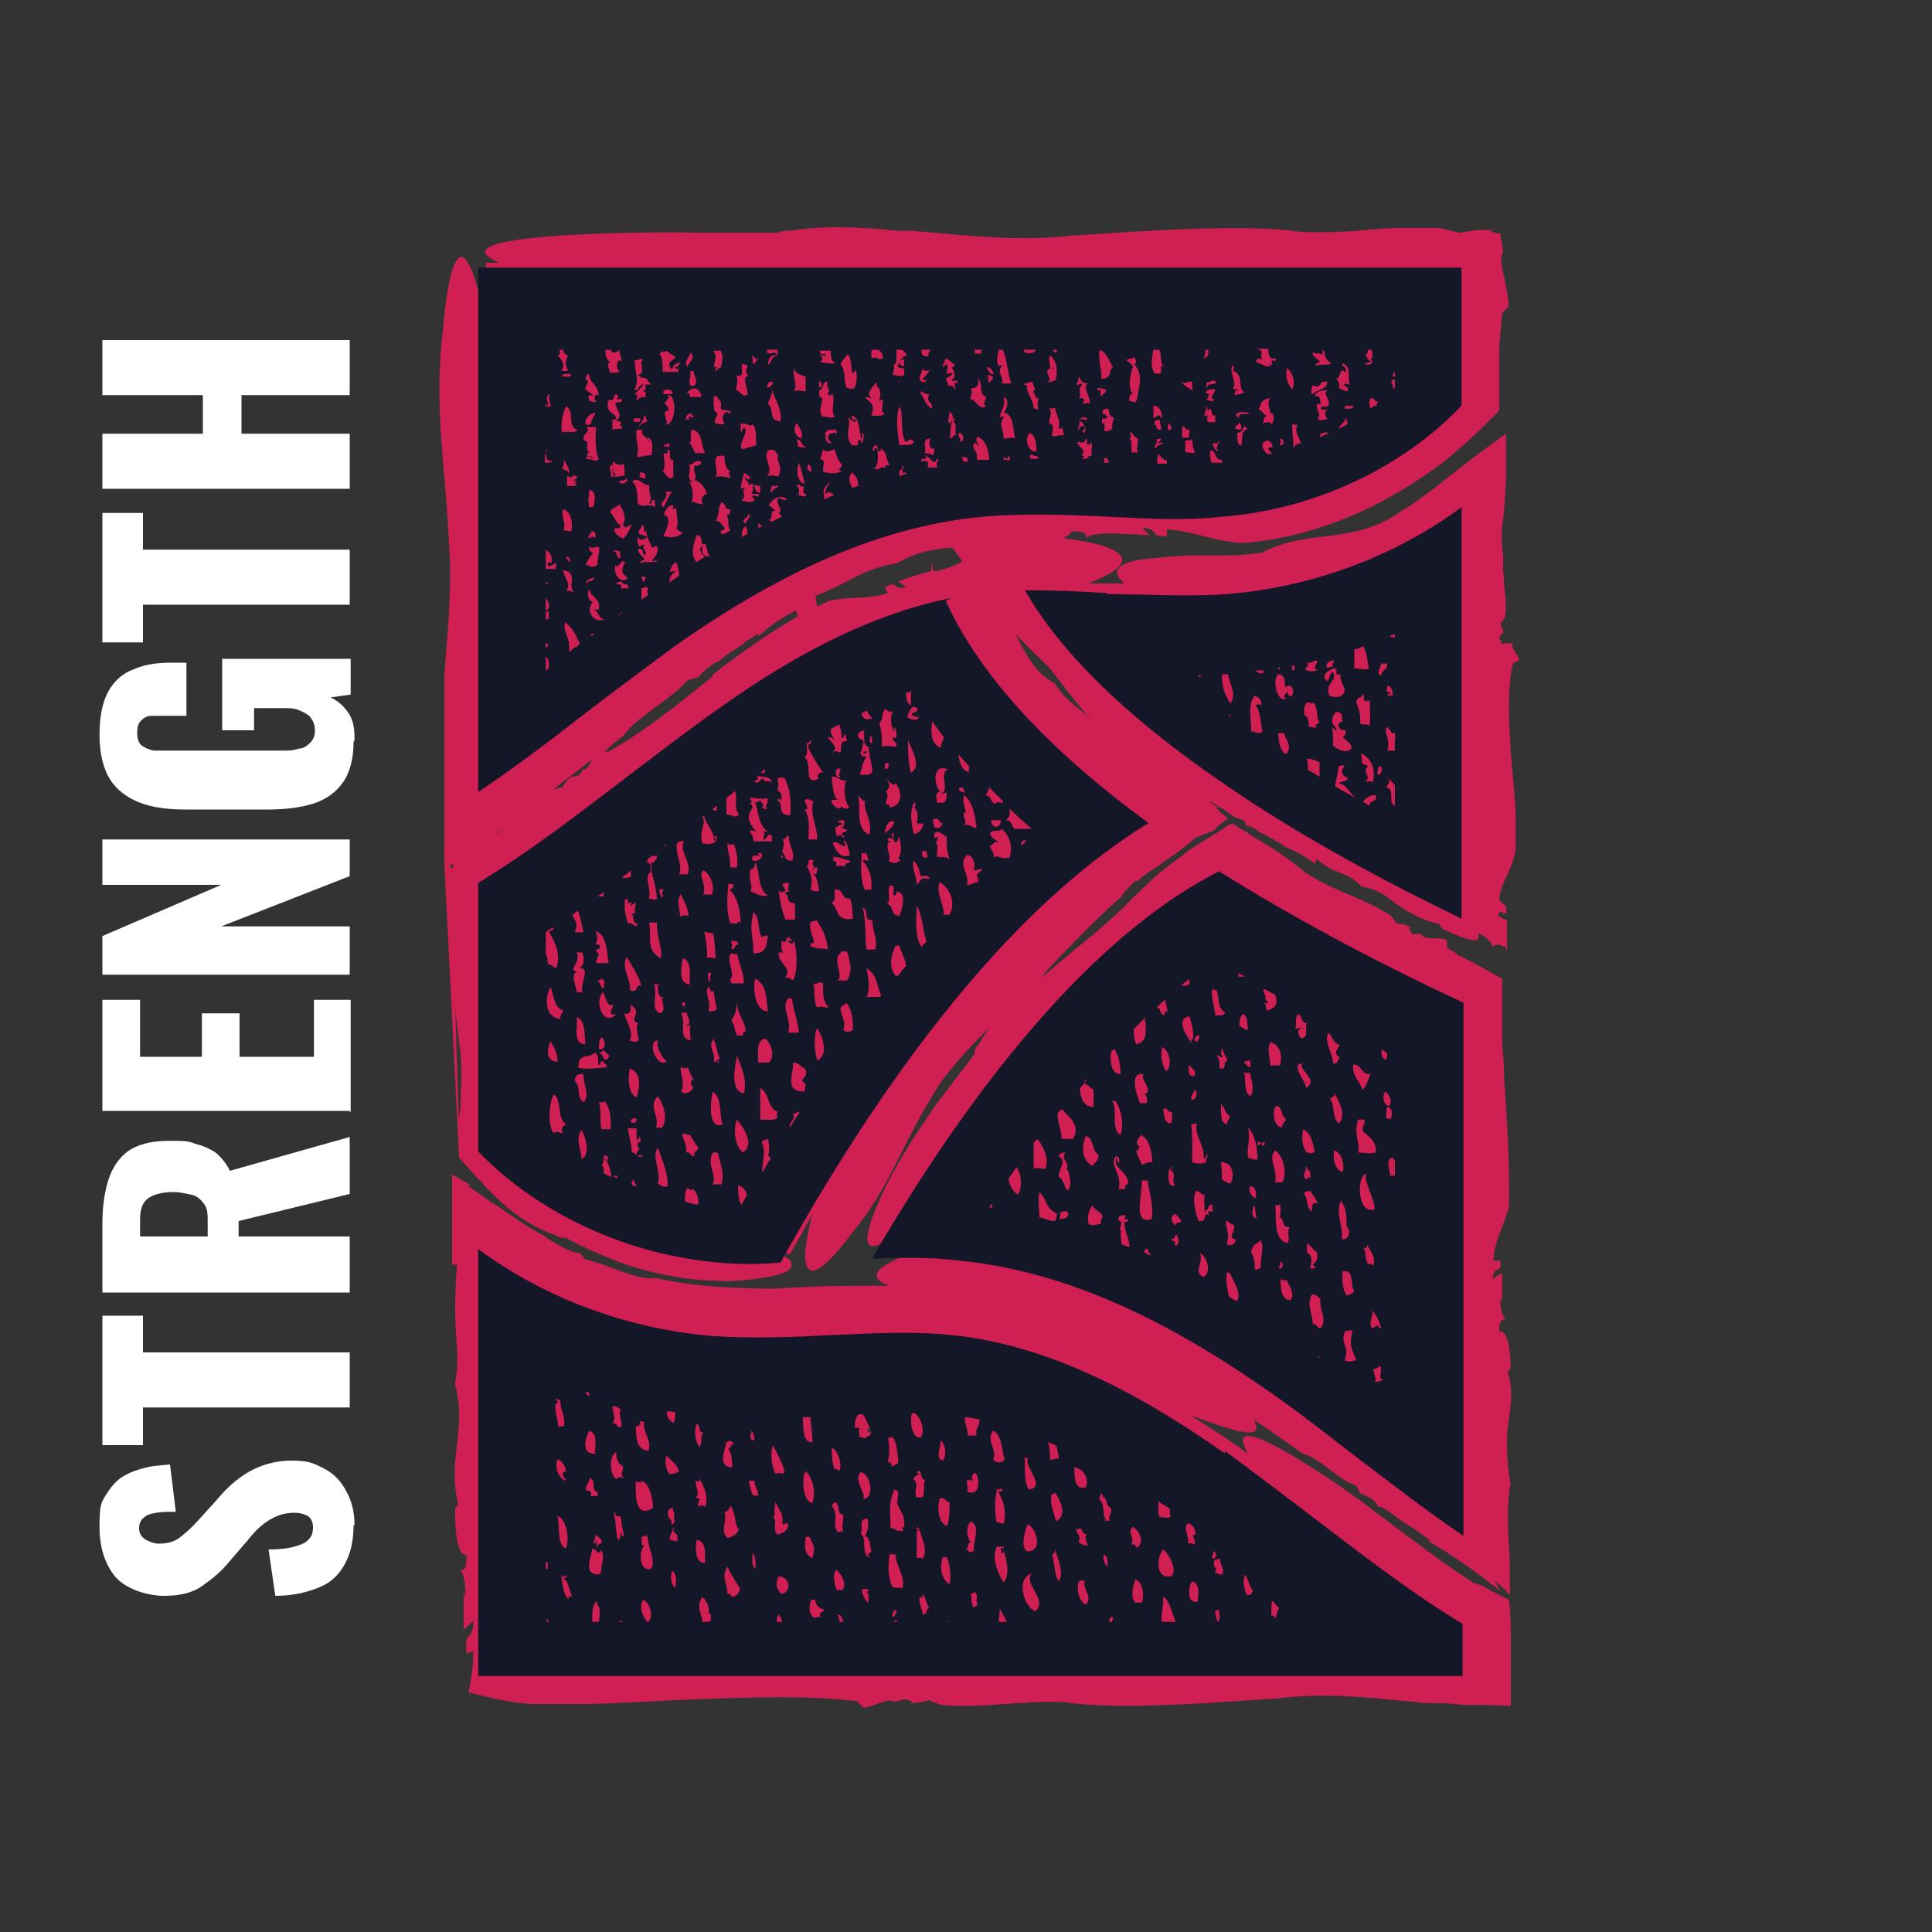
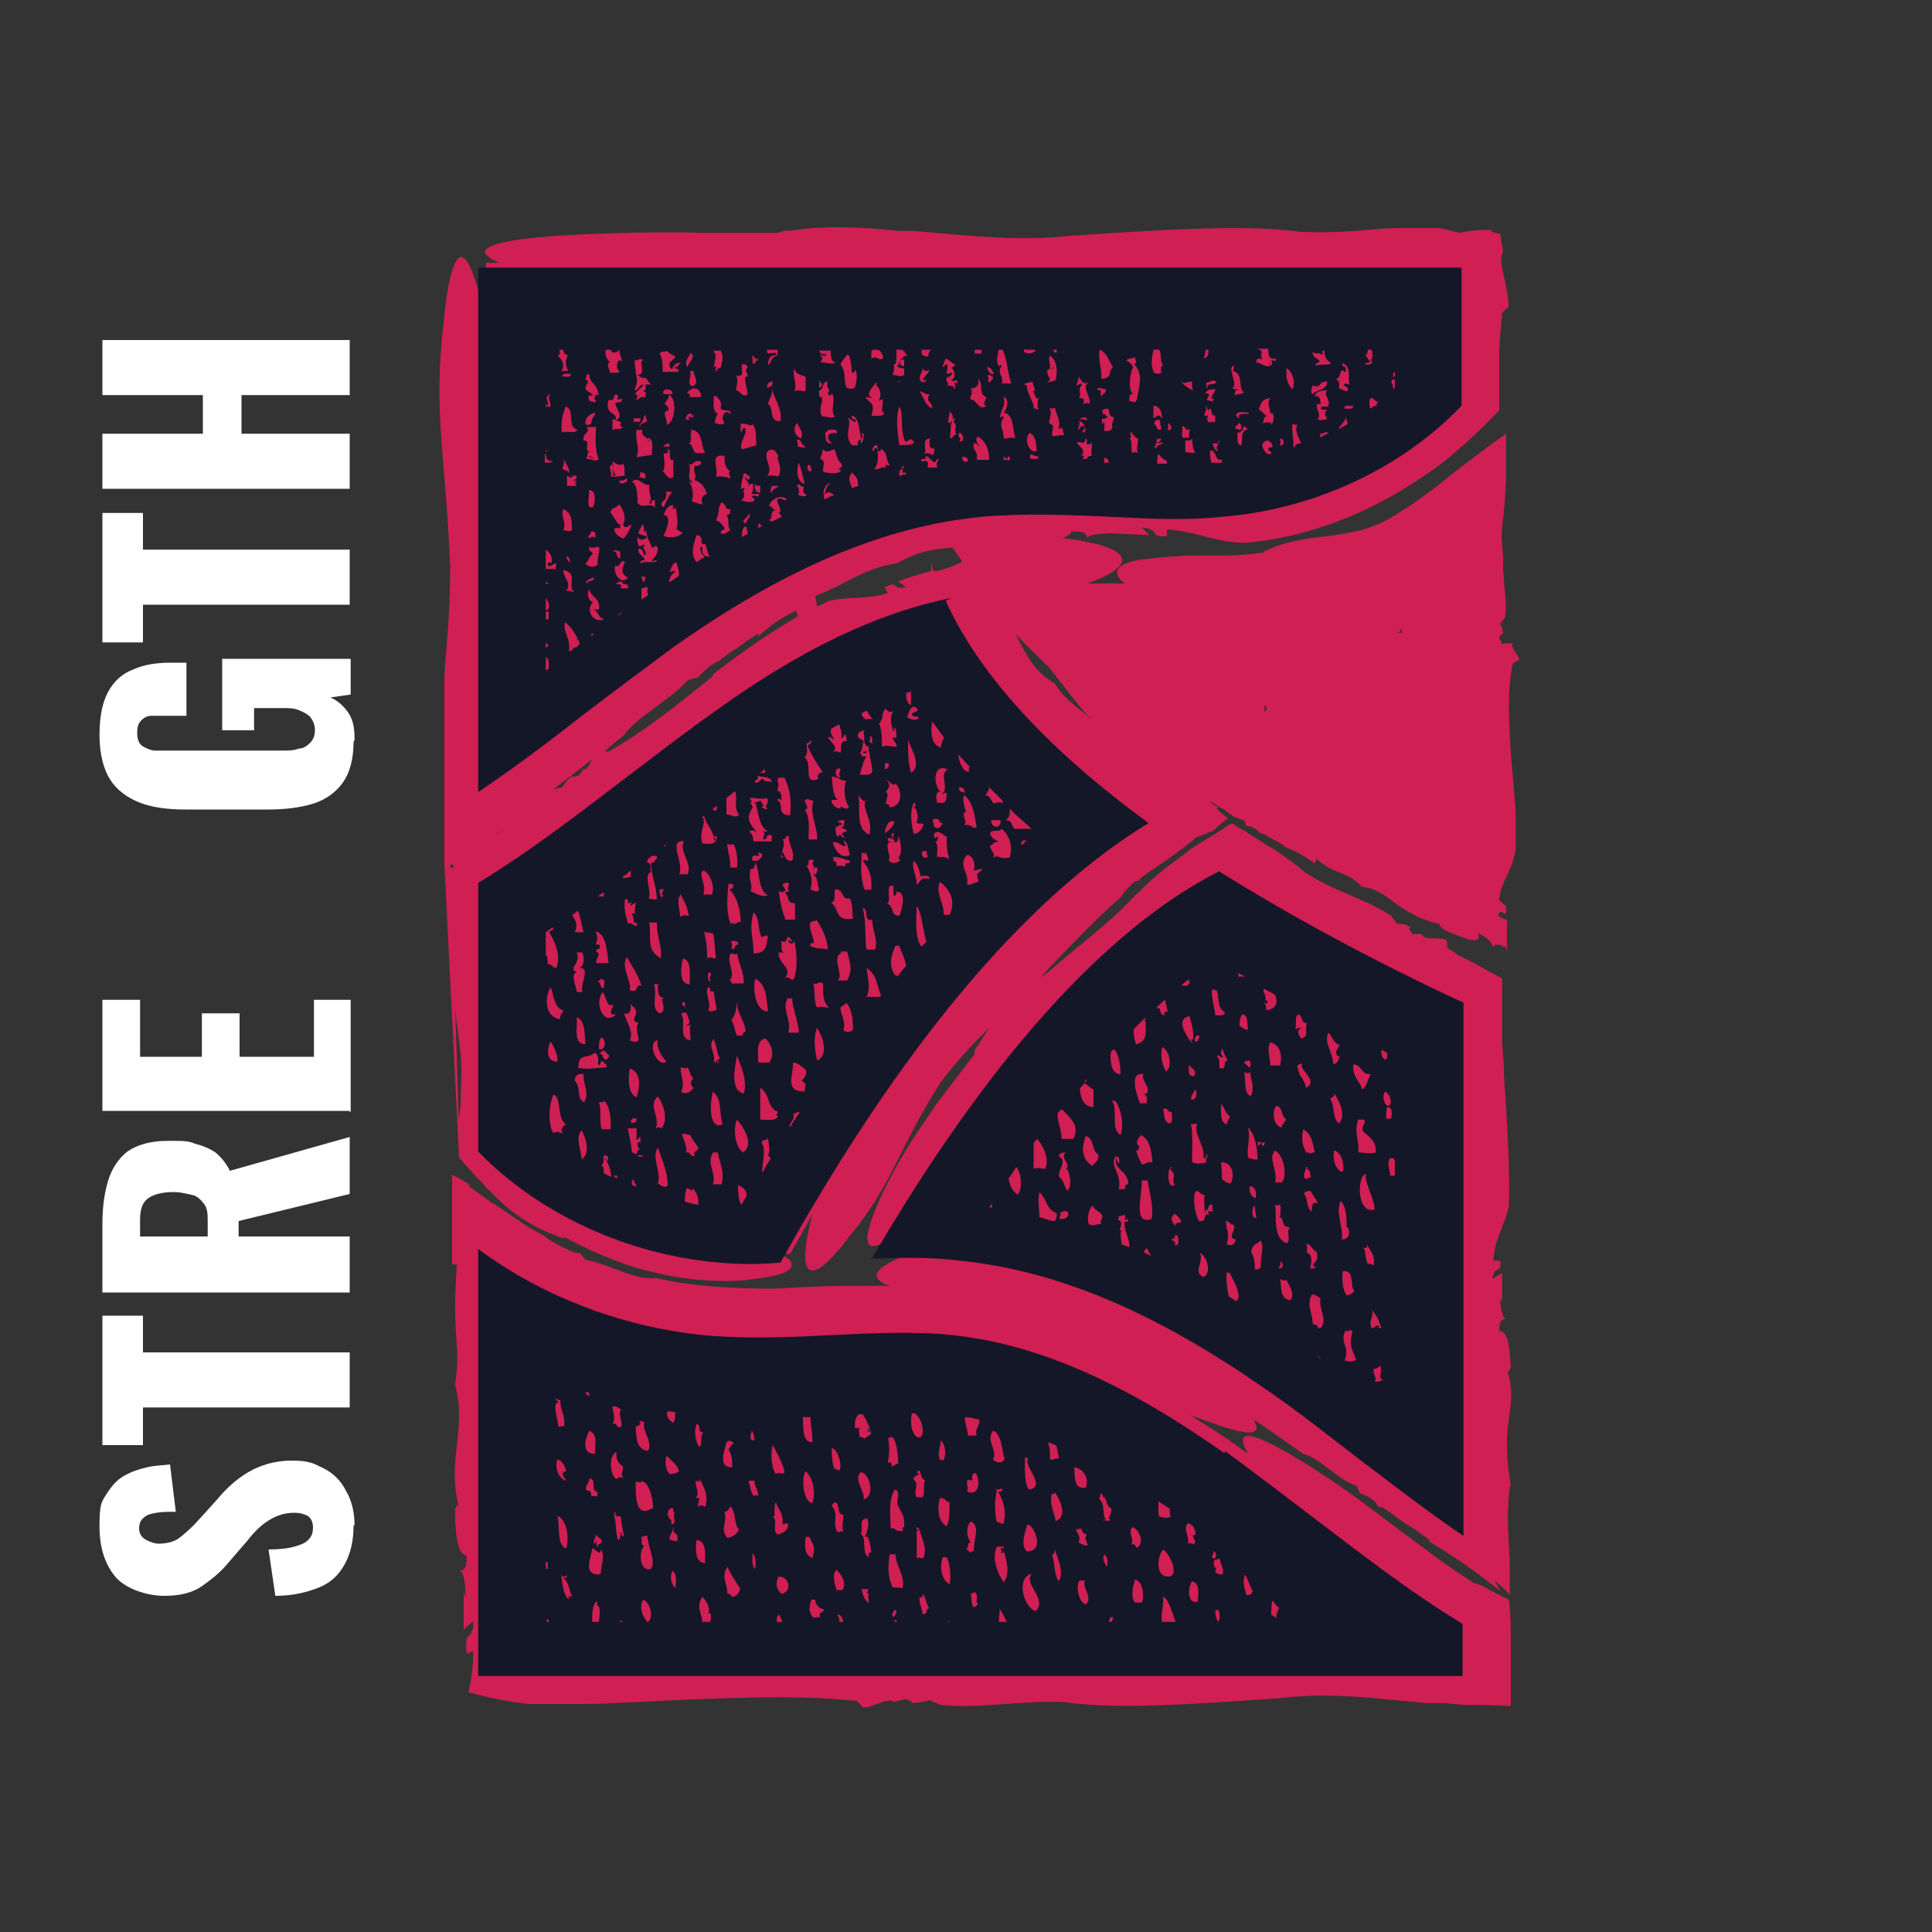
<svg xmlns="http://www.w3.org/2000/svg" version="1.1" viewBox="0 0 200 200">
  <rect x="0" y="0" width="200" height="200" fill="#333333" stroke="none" />
  <defs>
    <style>
      .cls-1 {
        fill: #fff;
      }

      .cls-2 {
        fill: #141728;
      }

      .cls-3 {
        fill: #cf1f53;
      }
    </style>
  </defs>
  <g>
    <g id="Layer_1">
      <g id="Layer_1-2" data-name="Layer_1">
        <path class="cls-3" d="M115.4,100.2h0c0,0,0,0,0,0Z" />
        <g>
          <g>
            <path class="cls-3" d="M155.5,66.7l-.3-.7c.1-.2.3-.6.4-.3q0-.6-.3-1.1l.5-.7c.2-1.2,0-2.4-.1-3.5,0-.2,0-.8-.1-1.3v-1.5c-.1-1-.2-2-.1-3.1.2-1.3.3-2.9.4-4.6v-5c-2,1.4-4.2,3.1-6,4.5-.9.8-1.8,1.4-2.6,2s-1.5,1.1-2.1,1.4c-.4.3-.8.6-1.1.7-.2.2-.5.3-.7.4-.5.3-1.1.5-1.6.7-1.1.4-2.4.6-3.6.8-2.4.3-4.8.5-6.9,1.5-.2,0-.5.2-.5.3-1.4.2-2.7.3-4.1.3,0,0-1.3,0-2.9,0-1.7,0-3.8.2-5.5.4-2.2.3-3.6,1.1-1.9,2.5h-.7c-1,0-2.1,0-3.1,0,3.5-1.3,4-2.3,3.3-3-.9-.9-3.4-1.3-3.4-1.3-.9-.2-1.7-.3-2.5-.4.5-.2.9-.4.9-.7,1.8,0,1.4.4,1.7.7,0-.4,1.6-.5,3-.5h-.7c0,0,4.1.2,4.1.2l-.8-.8c2.2.3.5,1,2.6.9v-.7c3,.2,4.8,1.3,8,1.4,6.5-.5,13-3.1,18.4-6.8,1.4-.9,2.7-1.9,3.9-3,.7-.5,1.1-1,1.9-1.7l1.3-1.3.6-.6c0,0,.2-.2.3-.3v-5.8c0-1.4.2-2.9.3-4.3l.5-.5c.4,0,0-1.6-.2-2.8-.3-1.3-.6-2.4-.2-3-.1-.7-.2-1.3-.3-1.9-.5-.1-1.7-.3-.4-.4-2,0-2.2,0-3.8.3l-2.1-.5h-4.1c-1.1,0-2.2.1-3.3.2-2.2.2-4.5.3-7,.2-6-.9-17.3,0-23.8.4-5.1.6-10.7,0-16.2-.5h-1.6c-3.8-.4-7.6-.6-11.3,0-.3-.1-1.1.1-1.1.2h-8.6c0-.1-28.5-.3-20.3,3.1h-1.4v6.2c-3.2-15.4-4.4.2-4.4.2-1.1,9.3.3,14.1.7,25.2,0,4.9-.4,8-.6,11.1v1.8c0,0,0,.8,0,.8,0,1.6,0,3.3,0,5.1v11.9l1.5,29.8v.5l1.5,1.7c.3.3.5.6.8.8l.5.6c.7.7,1.4,1.4,2.2,2.1,1.6,1.3,3.3,2.3,5.1,2.9.2.2.8.3.9.2,2,1.1,4.1,2,6.3,2.8,0,0,2,.7,4.7,1.2s6.1.7,8.6.3c2.5-.3,4.2-.8,3.8-1.7,0-.3-.5-.5-1.1-.9h1c.8-1.4,1.6-2.8,2.3-4.1-1.4,5.3-.6,6.2.5,5.7,1.4-.7,3.4-3.5,3.4-3.5,4.4-5.3,5-9,9.4-15.9,2-2.6,3.5-4.1,5-5.6-.4.6-.8,1.2-1.2,1.9-.2,0-.4.7-.3.8-1.3,1.7-2.6,3.4-3.9,5.1,0,0-1.1,1.6-2.5,3.7-1.4,2.2-2.9,4.9-3.8,7.1s-1.3,3.9-.4,4c.3,0,.7-.1,1.3-.5-.2.3-.4.6-.5.9,1.5,0,3-.1,4.6,0-2.1.5-3.3,1.1-4.1,1.6-1.1.7-1,1.3-.4,1.7.2.1.5.3.9.4h-1.4c-3,0-6,0-10.4.3-4.2,0-8.5-.2-12.4-1.1-2.1.3-5-1.5-7.3-1.9l-.6-.7c-.2,0-.4,0-.6-.1-.2,0-.7-.3-1-.4-.7-.4-1.4-.7-2.1-1.3h0c-2.1-1-4.4-2.9-5.4-3.4h0c0,0-2.5-1.8-2.5-1.8h.3c-.6-.4-1.3-.8-1.9-1.1v9.3h.5c-.6,8.1.5,8.2-.2,12.4h0c1.3,4.8-.9,7.7.4,12.7-.2-.6-.3.3-.4.2,0,2.3.2,4.8,1.2,4.8,0,1.7-.3,1.4-.7,1.6.4,0,.6,1.5.6,2.8l-.2-.6v3.9c.4-.4.7-.6,1-.9,0,.5,0,.9-.2,1.1,0,.3-.2.4-.3.5-.2.2-.3.4-.2,1.8l.7-.3c0,1.5-.2,2.8-.5,4.3,1.7.4,3.4.9,6.3,1.2h4.5c1.4,0,2.8,0,4.3-.1,2.9-.1,5.7-.3,8.6-.4,5.7-.2,11.3-.4,16.5.2l.5.5c.2.7,2.9-1.1,3.3-.4l1.2-.3c.3.1,1.1.3.5.4q1.1,0,2-.3l1.2.5c4.4.4,8.2-.5,12.8-.3,5.6.9,16.1,0,22.2-.4,3.2-.4,6.6-.3,10,0,1.7.2,3.5.3,5.2.5h1.8l2.3.2c1.6,0,3.1,0,4.7.1v-6.3c0-1.7,0-3.2-.2-4.7-.7-.3-1.3-.7-2-1-.3-.3-1.6-.8-1.6-.7l-1.8-1.2-1.6-1.1-3.1-2.3s-1.9-1.4-4.4-3.3c-2.5-1.9-5.8-4.1-8.4-5.6-3.5-2-5.7-2.7-4.1.1-.4-.3-.7-.5-1.1-.8-1.7-1.2-3.3-2.2-4.9-3.2,2.5.9,4.2,1.5,5.3,1.7,1.6.3,1.8-.2,1.4-1,0-.1-.1-.2-.2-.3,1.8,1.2,3.5,2.4,5.2,3.6,1.7.4,3.6,2.7,5.5,3.3l.4.8c.7.2,1.4.6,1.8,1.2h-.1c.1.1.2.2.4.2s.4.2.6.3c.4.3.8.5,1.1.8.7.5,1.3.9,1.7,1.1h0l1.8,1.3h-.3c2.6,1.5,5,3.2,7.5,5.2l-.6-1.1c.3.3.6.5.9.8.1.1.3.2.4.4l.2.2s.2.2.1,0v-1.7c0-1.1,0-2.2-.1-3.2-.1-2.1-.2-3.8.1-6.3h.1c-.3-1.7-.4-3.2-.4-4.5s.1-1.6.2-2.4c.2-1.5.5-3.1-.2-5.1.2.5.3-.2.4-.2-.1-1.8-.2-3.8-1.2-3.8,0-1.3.3-1.1.7-1.3-.4,0-.6-1.2-.6-2.2l.2.5v-3c-.1,0-1,.6-1,.6.2-1.6,1-.4.8-1.9h-.7c.1-2.2,1.1-3.5,1.6-5.6.1-4.4-.2-9-.5-13.5,0-1.1-.1-2.2-.2-3.4v-6.7c-.7-.4-1.5-.8-2.2-1.2l-1.1-.6-.6-.3-.3-.2h-.2c-.4-.4-.9-.6-1.3-.9v-.6c0-.7-2.6,0-2.6-.8h-1c-.2-.4-.6-.7-.1-.7-.8-.4-.8-.3-1.5-.4l-.6-.8c-2.9-1.9-5.9-2.5-8.9-4.5-.8-.7-1.9-1.5-3.1-2.3-.4-.3-.9-.5-1.3-.8-.6-.4-1.2-.7-1.7-1.1l-.9-.5-.4-.3s-.1,0-.2,0h-.2c-.6.5-1.2.8-1.8,1.2l-1.8,1.1c-.6.4-.9.6-1.2.9-.7.5-1.4,1-2,1.5-1.3,1-2.3,2.1-3.2,2.9-2.4,2.6-5.4,4.8-8.3,7.3-.4.4-.9.7-1.3,1.1.3-.4.6-.7,1-1.2,2.4-2.5,4.9-5.1,7.4-7.3.2-.4.5-.7.9-1.1.2-.2.4-.4.6-.5h.2c0,0,.4-.4.4-.4l.7-.5c1.8-1.2,3.8-2.6,4.9-3.6l1.8-.7c.4-.4.9-.8,1.5-1.3-.5-.4-.9-.7-1.2-1.1h.3c-.4-.2-.7-.4-1-.6.3,0,.5.2.8.4l.5.3c.2,0,.4.3.6.4l.7.5h0c.3,0,.6.3,1,.3l.2.6c.5,0,1.1.3,1.4.7h0c.8.2,1.4.8,1.8.9h0l.8.5h-.2c1.2.4,2.4,1.1,3.3,1.8l.2-.5c1.8,1.7,3.1,1.2,4.7,2.9h0c1.5.2,2.4.9,3.3,1.6l.7.5c.3.2.8.5,1.2.7.9.5,2,.9,3,1.1-.5,0,.2.4.2.5,2,.9,4.1,1.8,3.6.4,1.3.6,1.3,1,1.7,1.6-.2-.3,0-.4.3-.4s.4,0,.6.2h.3c0,0,0,0,0-.2v.4c.1.2,0,.2,0,.2.2,0,.1,0,.1-.2v-3c-.3,0-.6-.2-.9-.4.2-1.2,1,.8.8-1l-.7-.6c.1-1.9,1.2-2.6,1.7-5.2v-2.9c0-.8,0-1.6-.1-2.4-.1-1.6-.3-3.2-.4-4.8-.2-3.2-.4-6.3.2-9.2l.5-.3c.7,0-1.1-1.6-.4-1.8h-1ZM145.1,39.5h0ZM145.2,39.3h0ZM145,39.3h0v.2s-.1,0-.2,0h.2ZM132.5,36.8h0ZM132.4,46.3h0ZM113.3,46.8h0ZM46.9,89.9l-.4-.2.4-.3v.5ZM47.7,113c0,.9,0,1.8-.2,2.7v.6l-.4-12.8c0,1.6.3,3,.4,4.2.3,1.7.3,3.5.2,5.3ZM51.4,86.2l-.5.4-.3.2-.2.2c.3-.2.6-.5,1-.7.3-.2.5-.4.8-.6-.2.2-.5.4-.7.6h-.1ZM60.3,65.5l-.2.2h0l-.2-.2h.4ZM59.7,65.4h.3l.2.2c0,.2,0,.2,0,0h0c0,0,.3,0,.4,0v.2h0c-.2,0-.5,0,0,0h0c-.3,0,0,0,0,0h-.3c0,0,0,0,0,0,0,0-.2.2-.2.2,0-.2-.2-.3-.3-.5h0c0,0,0,0,0,0ZM59.7,66.5h.2-.2ZM59.7,66.3v-.2h.3-.2v.2ZM57.5,40.4v-.2h.2s0,.2,0,.2h0c0,0,0,.1,0,.2h0v-.2ZM57.7,40.7v-.3.3ZM57.3,68.8v-.3h.2s0-.2-.2-.3v-.9h0c.4.2.3.7.3,1.2h0s-.2,0-.2.2h-.1ZM60.5,79.5l-.6.8c-.3,0-.8.3-.6,0-.7.5-.7.6-1.1,1.2l-.9.2,2.6-2,1.4-1.1c-.3.6-.6,1.2-1,1.1h.2ZM62,61.6h0ZM71.9,112.3h-.2v-.2h.2v.2h0,0ZM72.9,122.9h0ZM77.6,124.2h0ZM80.7,107.9h0v-.3h0c0,0,0,.3.2.4h0ZM73.8,70c-3.6,2.9-7.2,5.8-10.8,7.8h-.4c.7-.7,1.4-1.2,2-1.7,1.3-1.9,4.9-3.7,6.6-5.7l1.1-.3c.6-.7,1.4-1.4,2.2-1.7h0c.9-.9,2.3-1.5,2.7-2h0c0,0,1.3-.8,1.3-.8v.3c1.1-1.1,2.5-2,3.9-2.7l.2.6c-3.1,1.8-6.1,3.9-8.9,6.1h.1ZM83,37.5h0ZM93.5,99h0ZM93.6,100.1h0ZM93.7,98.8v-.7c0,0,0,0,.2.2q.2,0,.3,0h0c0,0-.6.6-.6.6h0ZM94,97.8h-.3s0,0,.2,0h0s0,0,0,0h.1ZM94.1,97.9h-.4.4ZM95.9,96.7h0v-.6c0,.2.3.3.4.5h-.4ZM96.4,59.4h0ZM99.1,94.1h-.2c0,0,0,0,.2,0h0ZM96.7,59.3h0c0,0,.2-.2.3-.2,0,0-.2,0-.4,0l-.2-1v1c-1.4.4-2.8.8-3.4,1.1l.8.6c-1.7.3-.7-.8-2.2,0l.3.6c-2.2.7-3.8.3-6.1.8l-1.2.6-.2-1.1c3.6-1.4,4.8-2.8,8.5-3.4h0c2-1.2,3.9-1.5,5.7-1.6l1,1.4c-.5.4-1.7.8-2.9,1.1h0ZM57.4,167.3h0v-.2h0v.2ZM58.5,147h0ZM58.7,147.1h0ZM61.7,143.5h0ZM61.8,143.8v-.2h0v.2ZM62.7,167.3h0ZM64.9,156.6h0ZM66.7,153.6h0v-.4h0v.3h0ZM66.8,152.8h-.2.2ZM70.3,162.6h0ZM67.9,167.3h0ZM67.9,165.6h0q0-.1,0,0h0ZM69.7,145.9v-.2h0v.2h0ZM70.2,162.5h0ZM70.3,162.7h0ZM70.3,162.6h0ZM70.6,162.6h0,0ZM73.2,166.2l.3.2h-.2v-.2h-.1ZM73.5,166.9h0ZM74.2,167.3h0,.2,0ZM78.8,147.9c0-.1,0-.3-.2-.4h0c0,.1.2.2.2.4h0ZM81.5,163.7s0,0,.2.1h-.2ZM81.4,166.5c0,.1.2.3.3.4,0,.1-.3.2-.5.3,0-.2,0-.5.2-.7ZM81.2,167.3c.2-.1.3-.3.5-.4,0,.1,0,.3.2.4h-.7ZM84.6,146.2h0q0-.1,0,0h0ZM84.6,148.6v-1.2h0v1.2h-.2.2ZM90.3,148.3c-.2,0-.3,0-.5-.1v-.3h.2c0-.1.2-.1.2-.1v.2-.3c.2,0,.3,0,.2,0h0c0-.1,0-.2,0-.3l.4-.3h0c0,.1,0,.3-.2.5h.4c0,.5-.5.4-.6.7h0ZM92.6,148.1h0ZM92.6,148.2h0ZM93.5,166h0ZM93.5,167.1h0,0ZM93.6,166.1h0,0ZM95.8,157.5h0ZM100.7,146.6h0ZM100.8,146.1v.3h0v-.2h.4-.4ZM133,166.9h0ZM123.9,157h.1-.1ZM145.1,121.1h-.3c.1,0,.3,0,.4,0h0ZM145.1,121h-.1.1ZM145.2,119.5h-.4.4ZM144.7,120.5h0c0,0,0,0,0,0h0c0-.2,0,0,0,0h0l.4.2h0l-.4-.2.4.2v.6h-.5c0-.3,0-.5-.1-.8,0,0,0,.2.1.3h.1ZM144.4,108.4h-.1.1ZM144.1,109h0v-.2.2s-.1,0-.2,0h.2ZM143,124.5h0s-.1,0,0,0ZM141.9,117.3h0ZM142.3,116.6c.1,0,.2.2.3.3l-.6.3h0l.3-.3h0s.1-.2.1-.3h-.1ZM142,117h0ZM141.7,118.1h0c0,0,0,0,0,0ZM140.8,109.5h.2-.2ZM140.7,133.2h0ZM140.7,133.2h0c0-.1,0,0,0,0ZM140.1,131.8s.2,0,.2-.1h.2c0,.4,0,.8.1,1h0s-.1,0,0,.1h-.1l-.2.2h0l.3-.3-.3.3h-.2c-.1-.3-.2-.5-.3-.9.2,0,.3.1.1-.2l-.2-.2h0c.1-.1.3-.3.4-.4v.5ZM139.6,126.6h0ZM137.3,139.7h0s.2.1.2.2c0,0-.1,0-.2-.1h-.1c0-.1.1,0,.1,0ZM137.1,139.6h0ZM135.9,111.8h0c0,0,0,0,0,0ZM129,100.2h0ZM124.2,105.9s0,.4,0,0h0ZM121.1,167.1v.2h0v-.2h0ZM120.7,154.8h0ZM118.4,105.9h0ZM118.8,165.3h0ZM119.1,105.9h0c.5-.4.2,0,0,0h0ZM119.5,128.6h0s0,.1.1.2c-.1,0-.2.1-.4.2h.2-.2c0-.2.2-.3.3-.4h0ZM119.4,105.9h-.2l.2-.2v.2ZM119.4,105.6h0s-.1,0,0,0h0ZM118.7,105.3l.6.2c-.2,0-.4.2-.4.2h.1-.1c.2,0,.3,0,.3,0,.3-.2-.2,0,.1-.2h.1l-.2.2h-.2c0,0-.2,0-.2,0h-.1l.3-.2s-.1,0-.3.2h-.3c.1-.2.2-.3.3-.4h0ZM118.3,105.7h0q0,0-.1,0h.1ZM115.8,108.2h-.2.2ZM115.8,167.1h0c.1-.1.1,0,.1,0h0v.2h-.1v-.3ZM115.8,167.3h0ZM113.9,112.2h0ZM113.2,111.1h0ZM113,111.5h0ZM110.2,167.2s0,0,.2-.1h0q0-.1,0-.1h0s0,.1-.2.2h0ZM109.7,125.7h.2-.2ZM103.2,124.4h0ZM105.8,121.2h0ZM106.8,147.7h0ZM106.8,147.7h0ZM109.1,70.7h0c-1.7-1-2.5-2.3-3.2-3.6-.3-.5-.5-1-.8-1.5,1,1.1,2.2,2.2,3.6,3.6,1.6,2.1,2.7,3.5,3.8,4.8.1,0,.3.3.4.4-1.4-1.3-2.6-1.8-3.8-3.8h0ZM114.3,76.1h0ZM127.9,73.4h0ZM127.9,73.4h0ZM128.1,73.5h-.1.1ZM130.9,73.8v-.8c.1,0,.2.2.2.3v.2l-.4.4h.2ZM141.1,66.6h.1-.2,0ZM142.5,82.8h0ZM142.6,82.8h0ZM142.6,82.8h0ZM144.3,65.5h0ZM145,65.5h-.5c.2,0,.3,0,.5-.2v.4-.2ZM145.2,77h0ZM145.1,76.1h0ZM145.1,76.1h0ZM145.2,65.5h-.2v-.4h.1v.3h0Z" />
            <path class="cls-3" d="M119.1,105.7h-.1.1Z" />
            <path class="cls-3" d="M119,105.6h0c-.1,0-.2,0-.2,0h0l.2-.2h0Z" />
            <path class="cls-3" d="M118.8,105.8h0Z" />
            <path class="cls-3" d="M134.4,150.4h-.1.2,0Z" />
            <path class="cls-2" d="M126.7,150.4c-10.5-7.4-19.5-11.3-28.2-12.2-3.9-.4-8-.2-12.2,0-4,.2-8.2.4-12.5.1-8.8-.7-17.4-3.9-24.3-9v44.2h101.9v-5.4c-5.6-3.4-10.7-7.4-15.7-11.2-2.9-2.2-5.9-4.5-8.9-6.7v.2ZM72.1,147.4c.6.2,0,.8.7.9-.4.5,0,1-.4,1.5-.4-.6-.6-1.5-.3-2.4ZM66.3,147.2c-.4-.3.2,0,.4,0-.3.9.9,2,.4,3-1.2-.2-1.2-1.1-1.3-2.5,0,0,.8-.3.4-.4h0ZM62.3,159.5c0,.5-.6.2-.4.7-.3,0,0-1.3-.3-.4-.4-.1.2-.6,0-1,.2.3.6.4.7.7ZM61,144.2v.3c-.2,0-.3-.2-.4-.4,0,0,.3,0,.4.1h0ZM57.6,144.8c0,0,.2.2.4.1,0,1.3.5,1.3.4,2.8-.3-.2-.2,0-.6,0,0-.3,0-.3,0-.1,0-.4-.7-2.5,0-2.4,0-.2-.3-.2-.3-.4h0ZM56.5,155.2c0,.4,0,.7,0,1.1v-1.1ZM56.6,167.9h0v-.3s0,0,.2.1v.2h0ZM56.5,162.4h0v-.7h.2c0,.3,0,.6,0,.7h0ZM57.7,150.8c.2,0,0,.3,0,.3.4,0,.8.6.9,1.2-.7.2-.2.5,0,1-.8-.2-1.4-1.7-.7-2.5h-.1ZM58.6,160.3c-1-.4-.6-2.2-.9-3.4.9.4,1.3,2.1.9,3.4ZM58.8,165.5c-.5-.5-.6-1.6-.7-2.5.3.3,0,.3.6.1,0,.2-.2.3-.4.3.6.3.6,1.2.9,1.8,0,.4-.4-.4-.3.3h0ZM61,148.1c.9.4.6,1.2.6,2.4-1.5,0-1-1.6-.6-2.4ZM60.7,154.3c-.2-.6.4-.8.3-1.3.9.3,0,1.2.9,1.5,0,.1-.2.3,0,.3,0,.2-.3,0-.7.1,0-.3,0-.6-.4-.6h-.1ZM62,167.9h-.7c0-.8,0-1.7.4-2.1.2,0,.2.3,0,.3.5.1.4.9.3,1.8ZM62,163c-1.8,0-.7-2-.7-2.7.4,0,.8.9.9.1.5.7,0,1.6,0,2.5h-.1ZM63.4,145.6c.5-.1.6.2.9.3-.4.5.2,1.2,0,1.8-.6.2-.3-.5-.9-.3.4-.6,0-1.3,0-1.8ZM64.5,167.9h-.4c0-.1.2-.2.4,0h0ZM64.3,158.6c-.4,2.4-.6-1.2-.6-1.2,0-.1-.3-.8,0-.9,0,0,0,.2,0,.3,0,.3.5,0,.6.3,0,.7.2,1.3.3,1.9-.6,0,0-.2-.3-.4h0ZM64.4,153c-.2-.2-.4,0-.6.1-.7-.4-.8-2.4,0-2.8,0,.5,0,1.1.7,1.5,0,.7-.3.6,0,1.2ZM67.2,167.9h-.2c-.5-.6-.9-1.6-.4-2.3.7.3,1.1,1.8.5,2.3h0ZM67.4,162.4c-1.1.4-1.4-1.6-.7-2.4-.4,0-.2-.2-.3-.9.3,0,.3-.2.6-.1.2,1.6.9,2.6.4,3.4ZM65.9,153.4c.4,0,.8.2.4-.1.8,0,1.3,1.6,1.3,2.8-1.8,1.1-1.8-1-1.8-2.7h0ZM69,146.1c.3,0,.6,0,.9.1,0,.4,0,.8-.2,1.1-.5-.3-.8-.8-.6-1.2h-.1ZM69.5,157.8c0-.2,0-.4,0-.4-.4-.3-.6-1,0-1.3.4,0,0,.7.4.4-.4.5.3,1.2-.4,1.3ZM69.9,164.4c-.4-.4-.6-1.1-.3-1.8.5.4.4,1.1.3,1.8ZM70.2,159.4c-.3.3-.5,0-.9,0,0-.5.3-.8.4-1.2,0-.3.2.2,0,.1,0,.6.6.4.4,1h0ZM69.3,152.6c-.4-.5-.5-1.3-.3-1.9.5.5,1.1.9,1.3,1.6-.4.3-.4.2-1,.3h0ZM72,153.3c.4,0,.5.3.4-.3.4.9,1,1.7.6,3,0,0-.6-.4-.6,0-.5-.2.5-1.1-.4-.9.5-.6,0-1,0-1.8ZM72.1,159.4c1.2.2.8,1.7.9,2.4-1.1,0-1-1.5-.9-2.4ZM73.4,167.9h-.7c0-.8-.7-1.5,0-2.6.4.4.9,1.1.6,1.8.3-.4.4.4.2.8ZM75.3,149.3c.2-.4.6.1.7.1-.5.2-.2.4-.6.6.3.5.4.9.4,1.9-1.7,0-.6-2.1-.6-2.7h0ZM75.7,165.3c0-.3-.2-.3-.4-.3,0-1.2-.7-1.7,0-2.8.3.6.8,1.5,1.3,2.2,0,.4-.3.8-.7.9h-.1ZM75.3,159.2c-.8-.8,0-1.6-.3-2.7.3,0,.5-.3.6-.6.6.6.4,2.1.9,2.4-.2.5-.6.8-1.2.9h0ZM97.3,149c.7.6.6,1.7.4,2.1,0,.2-.3-.1-.3.1-.5-.5,0-1.5,0-2.2h0ZM86.1,149.9c.4,0,.9,1,.9,1.9s-.6,0-.6.3c-.2,0,0-.2,0-.1-.3-.4-.3-1.8-.3-2.1h0ZM77.8,148.1c.2.2.3.6.3,1-.7,0-.3-.6-.3-1ZM78.2,162.4c-.4-.2-.3-1-.3-1.6.4.3.3,1.2.3,1.6ZM78.1,154.9c-.4-.3-.4-1-.6-1.5,0-.2.4-.1.6-.1,0,.6.4.9.4,1.6,0-.1-.4-.2-.4,0ZM80,149.6c.4.7,1.1,2.1,1.2,2.7,0,.5-.5,0-.9.3-.4-.6-.6-2.1-.3-3ZM80.4,167.9c0-.3,0-.5.2-.8.2.3.3.5.4.8h-.7,0ZM80.9,165c-.5-.5-.7-1-.3-1.8,1.2,0,1.4,1.6.3,1.8ZM80.6,158.9c-.8-.4,0-1.4-.6-1.9.4,0,0-.6.3-1.5.3.9.8,1,.7,2.2,0,.3.4-.2.6.1,0,.4-.3.9-1,1h0ZM83.9,146.7c0,.7.2,1.4.2,2.6-1.1,0-.9-1.5-1-2.6h.9,0ZM83.4,152.3c.7.6,1.1,2.1.7,3.3-1.1-.2-1.1-2.9-.7-3.3ZM83.4,159.1h.4c.5,1.1.6,1,.3,2.2-.9-.4-.8-1.3-.7-2.2ZM84.9,167.4c-.2,0-.6,0-.6.1-.6-.4-.6-1.2-.3-1.9h.4c0,.3.2.9.9,1,0,.4-.6.2-.4.7h0ZM86.3,155.5c.8,0,.2,1.3,1,1.3,0,.8-.2,1.1,0,1.8-.3-.2-.2,0-.6,0-.6-.9.2-1.9-.6-2.7,0-.1.2-.3.3-.4h0ZM86.9,167.9c0-.2,0-.4-.2-.7.2-.2.5.2.6.7h-.5,0ZM87.3,164.6h-.7c-.2-.7-.5-1.6,0-2.1.5.5,1.1,1.4.6,2.1ZM88.5,147.8c0-.7,0-1,.4-1.4h.4c.4.5.6,1.2.9,1.8,0,.5-.5.4-.6.7-.3,0-.3-.2-.6-.1,0-.3-.2-.9,0-.9,0-.2-.2,0-.6-.1ZM89.1,152.4c1,.1,1.5,2.6.3,2.8.2-.8-1.1-2-.3-2.8ZM90.1,166.1c-.5-.3-.8-.9-.9-1.6h.7c0,.3-.4.5,0,.4,0,.7,0,.6,0,1.2h.1ZM90,161.2c-.9-.2-.2-2.1-.9-2.4.3-.6-.3-1.6.7-1.6.2.7,0,1.4-.3,1.9.5-.3.6,1,.7,1.6-.3,0-.3.2-.3.4h.1ZM91.8,148.7c0,.2.7.2.3,0,.6,0,.8,1.1.9,2.8-.3,0-.4.3-.7.3,0-.3,0-.5-.4-.4.2-.8.2-1.8,0-2.7h-.1ZM92.8,166.7c0,.5-.2.5-.3.7-.3-.1,0-.9.3-.7ZM92.6,167.9v-.2s.2,0,.3.2h-.3ZM93.4,164.4c-.6-.1-.7,0-1-.1-.5-1-.5-2.2-.3-3.4h.6c0,1.2,1.1,2.3.7,3.6h0ZM93.5,158.1c-.2,0,0,.3,0,.4-1.2,0-.5-.3-1.3-.3,0-1.3-.3-2.6.4-4,.7.1.2,1,.3,1.5.4,1,.8,1.1.7,2.4h0ZM94.4,146.3h.3c.7.5,1.1,1.9.6,2.5h-.3c-.7-.4-.8-1.7-.6-2.5ZM94.6,153.2c-.2-.5,1.1-.6.3-.7.5-.9.3.8.9.7-.3.4,0,1.4-.3,1.8h-.6c-.4-.6.3-1.4-.3-1.8ZM94.9,158.1c.2,0,.4.3,0,.3,0,.2.3,0,.3-.1,0,.6,1,2.1.3,3.1,0-.1-.3-.2-.6-.1,0-1.3,0-2.1,0-3.1h0ZM95.5,167.1c0-.6-.4-1-.3-1.8.3.2.3.1.3-.3.4.4.3.9.7,1.5-.5,0,0,.6-.7.6ZM97.3,155.1c.6-.1.6.4,1,.4,0,1,0,1.9-.3,2.5-.9-.5-1-1.8-.7-3h0ZM97.6,161.2h.4c.3.5.5,2,.3,2.8-.8-.4-1.1-1.8-.7-2.8ZM97.7,167.9h0ZM98,167.9s.2-.1.4,0h-.5,0ZM106.3,157.9c.5-.5,2.1,2.7,0,2.7-.8-.7,0-2.4,0-2.7ZM106.1,148.3h0q0-.1,0-.1h0ZM106.5,150.9c-.8.7,2,3,0,3.3-.5-.8-.4-2.1-.4-3.4,0,.1.3.2.6.1h0ZM99.9,146.7c.4,0,.8.1,1.2.2,0,0,.2,0,.3.1,0,.8-.5.8-.3,1.6h-.9c0-.6-.4-1.3-.3-2h0ZM100.1,153.3c.3-.3.3.1.6-.1-.2-.2,0-.8.3-.7.5.7.4,2.5-.9,1.9.2-.5,0-.4,0-1h0ZM100.1,160.3c.2-.1,0-.7.4-.6-.5-.7-.5-1.7,0-2.2,1,.5.3,1.7.3,3.1-.2,0-.3,0-.3.1-.3,0-.3-.4-.6-.4h0ZM100.8,166.5c-.3-.6-.2-1-.3-1.5,0-.1.4,0,.4-.3q0,0,0,.1c0,.2,0,0,0,0,.5.4,0,.9.3,1.2,0,.3-.4.4-.7.4h0ZM103,148.2c.8.7.7,2.1,1,2.8-.2.5-.8.5-1.2.1.5-1.1-.8-1.9,0-3h0ZM103,154.2c.2,0,.6,0,.6-.1.4,0,0,.5-.3.3.6.9.9,2.1.6,3.3-.4.1-.4-.2-.7-.1-.2-.7-.3-2.2,0-3.3h0ZM103.4,167.9c0-.7.2-1.3,0-1.6.2.5.6,1,.8,1.6h-.9,0ZM103.9,163.8c-.6-.9-1.3-2.5-.7-3.7h.7c0,.4,0,.2-.3.1,0,.4.2.3,0,.6.3,0,.3-.1.3-.3.3,1,.7,2.5,0,3.3h0ZM107.2,166.8c-1.2-.4-2.1-3.4-.4-3.9-.9,1.1,1.7,2.6.4,3.9ZM108.5,149.3c.3.1.6.2.9.4,0,.4.2.8.2,1.3-.5-.1-.5.2-.9.1,0-.8,0-1-.2-1.8ZM109.5,167.9c0-.2,0-.3,0-.4,0,.1,0,.2,0,.4h-.3.1ZM109.6,163.7c-.5-.7-.4-2-.7-2.8.3,0,.3-.3.3-.6,0,.5,1.1,2.3.4,3.4h0ZM109.3,157.5c-.2-1.1-.7-1.7-.4-3q0,0,0,.1c0,.2.3,0,.3-.1.4.5,1.5,2.5,0,3ZM112.4,154c-1.3.2-1.1-1.1-1.2-2.1.9.1,1.6,1.1,1.2,2.1ZM112.4,166.1c-.8-.3-1-1.9-.7-2.4.1-.2.2,0,.6-.1-.3.9.9,1.7.1,2.5h0ZM111.7,159.5c.2-.7-.3-.7-.3-1.2.2,0,.4,0,.4-.1.3.1.2.7.7.6-.3.5,0,.7.1,1.2-.4,0-.8-.2-1-.4h.1ZM113.8,155.2c0-.3.2-.3.1-.6.3-.1.3.8.4.3.4.7.2,1,.7,1.2.2.6-.4,1-.1,1.2,0,.3-.5,0-.7.1,0-.1.2-.1.3-.1-.5-.5,0-1.5-.7-2.1h0ZM114.6,162.2c-.3-.4-.5-.9-.3-1.3.4.3.4.8.3,1.3ZM115,167.9h-.2c0-.2.1-.5.3-.5.3,0,0,.3,0,.5h-.1ZM117.3,158.1c.7.3,1.2,1.7.4,2.1-.2,0-.1-.5-.6-.3.4-.7-.4-1.1.1-1.8h.1ZM118.2,165.9h-.7c-.5-.6-.2-1.7,0-2.4.8.2,1,1.7.7,2.4ZM119.9,155.4c.4.3.8.5,1.2.8,0,.4,0,.7.1.8-.3.2-.7.1-1.2,0-.2-.6,0-1.1-.1-1.6ZM120.4,160.4c.8.5,1.8,3,.4,2.8-1.1-.1-1.1-1.9-.4-2.8ZM120.3,167.9c-.2-.7.2-1.7.1-2.6.6.2.9,1.6,1.3,2.6h-1.4ZM123.1,157.7c.1.1.3.2.4.3.3.5.4,1,0,.9,0,.5.4.5.1,1-.1-.1-.3-.2-.6-.1.1-.9-.6-1.7,0-2.1h.1ZM124,165.8c-1.2.3-1-1.6-.6-2.1.9.2.6,1.4.6,2.1ZM125.6,160.6c.4,0,.4.9-.1.7-.1-.4.2-.4.1-.7ZM125.8,166.7c.2,0,.3,0,.3-.1.1,0,.3,1,0,1.3-.2-.3-.3-.7-.3-1.2ZM126.4,167.9h-.2.2ZM125.8,162.7c.3-.7-.3-.1-.1-1.2.3,0,.3-.2.6-.1,0,.6.4.8.3,1.5-.2.2-.6,0-.7-.1h-.1ZM129.1,165.2c-.4-.8-.4-1.8-.3-1.8,0-1.2.6,1,.9,1.3-.1.2-.2.5-.6.4h0ZM132.2,167.6c-.2-.1-.3-.4-.6-.4,0-.6,0-1.1.1-1.5.3.2.4.6.7.7-.1.4-.3.6-.3,1.2h.1Z" />
-             <path class="cls-2" d="M114.6,61.4c-2.9-.2-5.7-.3-8.5-.3,3.7,6.5,10.7,13.3,20.7,20.1h0c6.8,4.7,15,9.3,24.5,13.9v-42.6c-6.9,5.1-15.5,8.3-24.3,9-4.2.3-8.4,0-12.5,0h.1ZM124.2,70.1s-.1,0-.2-.2h.4s-.1,0-.2.2ZM127.2,74.1v-.2s.2.2.2.3c0,0-.1,0-.2-.1ZM133.2,78.1c-.7-.3-.8-1.2-.9-2.2h.7c-.2.4,1,1.3.1,2.2h0ZM140.3,82.6c-.7-.4-1.4-.8-2.1-1.2.1-.7.3-1.3.4-2.1.3,0,.3-.2.6,0-.4.4-.4,1,.3,1.2,0,.5-.7.3-.9.6.7,0,1.2,1.1,1.8,1.6h-.1ZM144.4,83.4c-.8-.2.1-1.7-.9-1.9.1-.2.6-.7.1-.9.2,0,.5.3.8.7v2.2h0ZM144.4,77.7h-.8c.4-1.1-.3-1.6-.1-2.4.5,0,.3.7.9.6.1.4-.1,1.1,0,1.5v.3h0ZM143.6,71c.5,0,.5.5.6.9-.2.2-.4.2-.6,0,0-.2.3,0,.4,0-.1-.3-.6-.2-.4-.7h0ZM144.2,65.7h.2v.3c-.3,0-.7-.3-.9,0,0,0-.1,0-.2,0,.3,0,.6-.2.9-.3h0ZM143,68.7h.6c0,.8-.5.5-.6,1.2-.6,0-.1-.9,0-1.2ZM142.9,79.3c.3.2.1,1-.3.9,0-.5,0-.7.3-.9ZM141.8,83.4h0c-.2,0-.5-.3-.7-.4h0c.3-.4.7-.7,1.3-.7.3.9-.8.4-.6,1.2h0ZM142,80.9h-.7c.8-.5-.4-.9.3-1.6-.1-.2-.3,0-.6-.3,0-.5-.1-.7-.1-1,1,.4,1.6,1.7,1.2,3h0ZM141.8,75.1c-.2-.2-.6,0-1-.2.1-1-.2-1.6-.4-2.2,0-.6.7-.4.7-.9.3.3-.3,1,.7.7,0,1,.1,1.7,0,2.5h0ZM140.3,67.2c.3,0,.6-.2.8-.3.4.6.4,1.3.6,2.3-.2.2-.9,0-1.5,0v-2h0ZM139.9,77.5c-.6.6-1.5,0-1.9-.3,0-.9,0-1.2-.1-1.9.2,0,.2.3.4.3.3,0-.4-.6-.4-.9,0-.5.2-.8.4-1,.9,0,.5.7.7,1-.6,0-.7.9.3.9,0,.3,0,.6-.3.7.3.4.9.5.9,1.2h0ZM138.1,68.3c0,.4-.3.3-.1.7-.5,0-.5.3-.7,0,0-.5.5-.6.9-.7h0ZM138.1,69.2c.6,0-.2.8.7.6-.2.5.3,1.1.4,1.6,0,.8-1,.9-1.6.6-.5-1.4.9-1.4.4-2.4-.4,0-.3.7-.6.9-.8-.6.2-1.1.6-1.3h.1ZM136.6,80.4c-.4-.2-.8-.5-1.2-.7,0-.4,0-.8-.1-1.1.2-.2,1,.2,1.3.3v1.5ZM135.3,68.6c.3,0,.5,0,.8-.2h.3c-.1.4-.6.9,0,.9-.2.3-1.1.2-1.3,0,.2-.2.3-.4.3-.6h-.1ZM135.3,72.7c.4,0,.5.3.6,0,.6.4.3,1.6.7,2.1-.1,0-.7.4-.3.4,0,.3-.6,0-.9,0,.2-.3,0-1.1-.4-1.2,0-.6,0-1,.3-1.3h0ZM133.7,68.9h.3v.5c-.3,0-.3-.2-.2-.4h-.1ZM132.5,69.1v.2c-.2,0-.2,0-.2-.2h.3-.1ZM132.3,69.8c.6,0,.8.6.7,1.3.4,0,.3-.3.7,0,.2.2.2.8,0,1-.2,0-.5-.2-.4-.6,0,.2-.8.8-.1.7-.8.9-1.6-1.7-.9-2.4h0ZM130.7,69.4h.2c-.2.6-.7.2-1,0,.3,0,.6,0,.9,0h0ZM129.9,72c.4.2.7.4.7,1-.1,0-.3-.2-.6,0,.5.7.5,2,.7,2.7-.2.4-.9,0-1.2,0,.1-.9-.4-2.5.3-3.6h.1ZM129.5,69.5h0ZM127.3,72.7c-.6-.9-.8-1.7-.8-2.9h.6c.3,1.3.9,2,.3,3h-.1Z" />
            <path class="cls-2" d="M80.8,130.7c12.4-22.3,25.2-37.6,38.1-45.5-10.4-7.6-17.5-15.3-21-23l.6-.3c-7.5,1.5-15.4,5.2-24.3,11.6-3,2.1-6.1,4.5-9,6.7-5,3.8-10.1,7.8-15.7,11.2v27.8c6.3,6.5,15.5,10.7,24.9,11.5,2.1.2,4.2.2,6.4,0ZM75.3,87.3c.2.2.6.2.6,0,.4.7.5,1.8.4,2.5-.3,0-.6,0-.7,0,0-1.1-.2-1.3-.3-2.2h0ZM76.8,124.8c-.3-.4-.4-1-.4-2.1.6.2.9.6.9,1.1-.2.3-.4.7-.6,1h0ZM77.6,90c.6,0,.5-.4.6-.7.5.9.2,2.8,1.3,3.4-.9.2-1.2-.3-1.8-.4.3-.9-.3-1.1,0-2.2h0ZM78.5,88.4c0-.3.3,0,.4,0,0,.5-.4.8-1,.7-.3-1,1.1-.2.6-.7ZM77.9,94.4c.8.4.5,1.8.9,2.5,0,.3.4-.2.7,0-.2.8,0,1.8-1.5,1.8,0-2-.5-2.2,0-4.3ZM78.2,101.3c1.2.7,1.1,2,1.3,3.4-1.4,0-1.6-2.6-1.3-3.4ZM78.9,121.3c0-.9.4-2.3,0-2.9-.2-.6.7-.2.6-.7,0,.4.3,1.4,0,1.9l.3.3c-.3.5-.6.9-.8,1.4ZM80.8,98.6h.4c-.4,0-.3-.7-.3-1.2.6.3.4-.2.7-.4.2,0,.2.3.4.3,0,.3-.3,0-.4,0,0,.4.6.6.6,0,.3,1.2.4,2.9,0,4-.3.4-.5-.4-1,0,1-1.1-.7-1.5-.6-2.7h.1ZM81.8,116.7c-.3-.4.6-.7.3-1.4.3,0,.3-.2.7-.2-.3.5-.7,1-1,1.6ZM83.3,113c-2.1,0-1.2-1.5-1.2-3,.6,0,.9.5,1.3.7.2.7-.2.8-.4,1.2.5.3.4.3.3,1h0ZM84.2,89.8c.2,0,.3,0,.3,0,.3,0,0,.5,0,.7h-.4c.6.2.5,1.1.7,1.6-.2.4-.7,0-.9,0,.3-1.1,0-1.7-.4-2.5.4,0,0-.6.4-.6h.3c0,.3,0,.5,0,.3-.4,0,.4.5,0,.7ZM84.6,109.8c-.3-1.1-.4-2.6,0-3.4.6,1,1.2,2.8,0,3.4ZM84.6,104.3c-.4-.6-.2-1.8-.4-2.5.5.2.4-.3,1,0,0,1.3,0,1.9.6,2.5-.7,0-.7-.2-1.2,0ZM87.1,98.5h.6c.3,1.2.6,1.9,0,3-.5,0-.7,0-1,0,.7-.5-.6-2.2.3-2.8h0ZM87.3,106.6c.3-.8-.2-1.4-.3-2.2,0-.3.5-.3.6-.6.7.8.7,2.1.7,2.8-.3.3-.8.3-1,0ZM88.9,82.4c.2.2.6.8.7.4.2,0,0,.2,0,0-.4,1.1.8,2,.4,3.6-1.6-.6-.8-3.1-1.2-4.2h0ZM89.2,88.2c.2.2.4.2.4,0,.2,0,0,0,0,0,.2.5.2.3.3.9-.3,0-.3-.2-.6,0,.6.7,1,1.5.9,3h-.7c-.4-1.1-.4-2-.3-3.7h0ZM91.2,103.2c-.5,0-.9,0-1.5,0,.4-.7.2-1.9,0-3,1.2.8,1,1.8,1.5,2.8,0,0,0,.2-.2.2h0ZM91.6,86.3c0-.6.4-1.6,1-1.2-.4.9-.7.8-1,1.2ZM92.8,87c-.3,0-.6.3-.9,0,0-.5.4-.2.7,0-.2-.3-.6-.8,0-.7-.3.3,0,.5,0,.9h.1ZM91.8,93.6c.5-.4,0-1.2.3-1.9h.4c0,.4,0,.7,0,.9,0,.3.4,0,.3-.3,1.1,0,.6,1.8.3,2.5-1,0-.5-1-1.2-1.2h0ZM95.7,97.7h0c0,0-.2.2-.3.3-.8-.9-.5-3.5-.5-4.2.5.6.6,2.3,1,3.7l-.2.2ZM96.7,84.8c.7-.2.4.5.9.4-.2.4-.4.7-.9.4,0-.5-.3-.6,0-.9h0ZM99.3,81.5c.5,0,.5.2.6.6-.2-.2-.7,0-.6-.6ZM104.3,88.8h0c-.8.2-.9-.4-1.5,0,.3-.5-.3-.7-.3-1.3.4,0,.3-.5.9-.3-.3-.3-.9-.4-.9-1,.4-.4.9,0,1.2-.4.2,0,0,0,0,0,.8.7,1.2,1.8.8,3h0ZM102.6,84.9h1c0,.5-.2.6-.4.7-.4,0-.6-.3-.6-.7ZM105.7,87.6c0-.2,0-.4.2-.6h.4c-.2.2-.4.4-.6.5h0ZM104.5,83.7c.7.7,1.5,1.4,2.3,2.1-.5,0-1.2,0-1.8,0-.3-.3-.2-.9-.9-.9.6-.4.4-.9.4-1.3h0ZM102.3,81.4l1.5,1.5v.3c-.2-.2-.5-.2-.9,0-.5-.5-.2-.7-.9-.9.2-.2.3-.4.4-.7h0ZM101.6,90.1c-.6.5-.5.3-.3,1.2-.4,0-.6.3-1.2.3.3-1.2-1-2,0-3.1.7,0,.9,1.2.7,1.5,0,.3.7-.2.9,0ZM99.8,85.4c.4-.4-.2-.8,0-1.3.5.2-.3-.8,0-1.8.9.7,1.1,2,1.3,3.4-.6,0-.6-.4-1.2-.3ZM100.3,79.4c0,.2,0,.3,0,.5-.6,0-1-.9-1.1-1.8.4.4.8.9,1.2,1.3ZM98.3,94.7h-.6c0-1.3-.9-2.3-.4-3.4,1,.7,1.7,2,1,3.4ZM97,88.5c0-.5.2-1.1-.3-1.5.3.3.3,0,.4-.3,0-.3-.2.2-.4,0v-.4c.5-.5.9.2,1.3.3,0,1.1,0,1.4.3,2.4-.2-.3-.7-.3-1.3-.3h0ZM98,79.7c-.7.6.2,1.8-.4,2.4,0,.3.2-.2.4,0,0,.3,0,.8-.3,1h-.7c0-.4-.2-.7,0-.9,0-.3.4-.3.6,0-1.1-.7-1.1-3.4.6-2.5h0ZM96.5,74.7c.4.5.8,1.1,1.2,1.6,0,.3-.3.6-.3,1.1-1-.3-1.1-1.6-.9-2.7ZM96.2,91c-.9-.2-.7,0-1.3.6,0-1-.6-1.8-.3-2.5.4.4.6,1,.7,1.6.3,0,1-.2.9.3ZM95.9,88.8c-.5,0-.5-.3-.4-.7h.4c0,.5.3.5,0,.7ZM94.6,86.4c-.2-.9-.5-2.3,0-3.3.4,0,0,.5,0,.7,0,0,0-.2,0-.3.4.4.5,1.1.3,1.6,0,.3.7,0,.7.3-.2.4-.4.9-1,.9h0ZM94,76.6c.3.9,1.5,2.7.3,3.4-.3-1.2-.3-1.9-.3-3.4ZM95,73.5c0,.2-.5.2-.6.4,0,.3.4.3.7.3,0,.5-1,.3-1.2,0,.2-.4.4-1.4,1-.9h0ZM93.9,71.7c0,0,.3,0,.4-.2h0v1.5c-.5-.2-.5-.9-.5-1.5v.2ZM92.9,101h-.2c-.8-1-.4-2.2,0-3.1h.4c.2.7.6,1.3.7,2.1-.3.3-.6.7-.9,1.1h0ZM93.2,89.1c-.4.2-.7.4-1.2,0,.3-.6-.4-1.3,0-1.9.5,0,.6-.4.7,0,.2,0,.3-.3.3-.6s.6,1.6,0,2.2h0ZM92.1,83.6c0-.4-.3-.3-.4-.4,0-.4.4-1,0-1.2.3-.4.6-.8,0-1.3.5.2.7.8,1,.4.6.6.9,2.3-.6,2.5ZM91.6,79.6v-.6h.4c0,.4,0,.6-.4.6ZM91.9,73.6c0,0,.3.2.6,0-.4.5-.3,1.4,0,2.1.2,0,0-.3,0-.4.3,0,.3.6.3,1,0,0-.2.2-.4,0,0,.5.5.5.4,1-.7,0-.9-.2-1.5,0,0-.7,0-1.7-.3-2.4.5-.5.2-.9.6-1.5h.1ZM90.6,98.3h-.9c-.2-1.1,0-3-.4-4.3.7,0,0,1.5,1,1.2,0,1.2.6,2,.3,3.1ZM90.4,77.1c-.2,0-.2-.3-.4-.3,0-.3.2-.3,0-.6.5,0,.2.6.3.9ZM89.7,73.5c.2.4.5.8.7,1-.2-.2-.9,0-.7,0-.4-.2-.5-.4-.5-.7.2,0,.4-.2.6-.3h0ZM89.4,75.9c.2.6-.2,1.1.6,1.5,0,0-.2.2,0,.4-.3,0-.6,0-.7,0,.2.5.6-.2.7,0,0,.6.3,1.4.3,2.1-.2.4-.8.3-1.3.3.3-.9.3-1.3.7-1.9,0,0-.4,0-.4,0-.2,0,0-.3-.3-.3.3-.4.2-.6.4-1.2,0-.3-.5-.2-.6-.6,0-.5.4-.5.7-.6h0ZM86.1,93.4c.4,0,.3-.8.3-1.3,1-.2.6,1.1,1.6.9.3.8.2,1.4.3,2.1-1.9.3-1.4-1-2.2-1.6h0ZM87.6,89.7c-.3,0-.6-.2-1,0,0-.3,0-.6-.4-.6,0,0,.2-.2,0-.4.8,0,1.2.3,1.8.4,0,.5-.8,0-.4.7h0ZM86.4,87.2c0-.2.7.3,1,.4.4,0-.2-.4,0-.6.4.3.4,1,.6,1.5-1.1.6-1.7-.9-1.8-1.3h.1ZM86.7,85.2c0-.3.4-.3.7-.3,0,.4,0,.9-.4.7.2.2.6.2.7.4-.3.2-.9.2-.3.6,0,.5-.5-.6-.6,0-.3,0-.3-.6-.3-1,.4,0,.3-.3.7-.2,0-.2-.3-.3-.6-.3h.1ZM87,83.4c.3.7-1.1,0-.9-.6h.6c-.5-.5-.5-1.5-.6-2.4.9,0,.8.5,1.5.4-.3.7-.2,2.2.3,2.7-.3.5-.6,0-.9,0ZM87,80.5c-.7,0-.6-1.2,0-.9,0,.5-.3.4,0,.9ZM86,75.5c.3-.2.6-.4.9-.5,0,.3.3.7.2,1.4.2,0,.3-.2.3-.4.2,0,.2.5.3.7-.9,0-.5.7-.7,1.2-.3,0-.4-.3-.9,0,.9-.5-.2-1.1-.4-1.6.4,0,.5.2.7.3-.2-.3-.3-.5-.4-.8v-.2ZM83.9,98v-.4c.9.4-.3-1.3,0-2.1.3-.3.5,0,.6-.3.6.9,1.1,1.8,1.2,3.1-.6-.2-1.1,0-1.6-.3h0ZM83.4,77c.2,0,.4-.2.6-.4,0,.4-.2.4-.4.6.5,1.2,1.1,2,1.6,2.8-.4-.2-.8.5-.4.6-1.8.8-.6-1.5-1.5-2.2.4-.4.2-.8.2-1.4h0ZM83.3,82.9c.2-.4.6,0,.9,0-.4,1.5.4,2.5.4,4h-.9c0-1.1.2-2.2-.4-3.1.6,0,0-.7,0-.9ZM81.6,106.9c.4-1.3-.8-2.6,0-3.6,0,0,.2.2.4,0,0,.9.6,2.3.7,3.6-.5,0-.8,0-1.2,0h0ZM82.5,95.2h-1.2c-.4-1.1-.5-1.7-.7-3,.2.2.5.2.7,0,0-.3-.3-.4-.3-.7.4,0,.3-.3.7,0,0,0-.3.7,0,.7,0,.2-.4,0-.4.3.5.3,0,1,1,1,0,.9,0,1.1,0,1.8h.1ZM81.9,89.1c-.7,0-.6-.6-.9-.9-.5,0,.3.7,0,.6-.5,0,.5-1.4,0-1.9.5,0,.2-.5.7-.3-.2.7.7,1.6.3,2.5ZM81.8,78h0,0ZM80.6,80.5c.2,0,.6,0,.6,0,.7,1.4.7,2.6.6,3.9-1.5,0-.6-1.3-1.3-1.5,0-.3.2-.3.4,0,0-.5,0-1-.4-1,0-.5.2-.6,0-1v-.2ZM80.5,115.1c0,.3-.3.4,0,.4,0,.6-1.1.4-1.8.4,0-.8,0-2.2,0-3.3,1,.7.7,1.8,1.6,2.4h.1ZM79.7,110h-1.2c0-.8-.3-2.3.7-2.5.6.4,1.1,1.8.4,2.5h0ZM79.2,79.8v.2c-.3,0-.5,0-.6,0,.2,0,.4-.2.5-.4h0ZM78.4,80.3h0c.5.2,1.4,0,1.5.7-.2-.2-.9,0-.9-.4-.3,0-.5.7-.9.3,0-.2.5,0,.3-.6ZM78.2,86c-.8-1-.9-1.4-.3-2.4,0,0,0-.4-.3-.4.3-.3.3,0,0-.6.3,0,.7,0,.3,0,.3,0,1,.2,1.5,0,.3.6-.4.9,0,1,0,.4-.3,0-.6,0,.5-.3,0-.4,0-.6,0-.3-.4.2-.7,0,.4.4.3,2.4,1.3,3,0,.3-.3,0-.4,0,.3.5,0,.4,0,.9.6,0,.2-.7.9-.4v.6h-1.9c0-.5-.2-.8-.4-1,0-.3.7,0,.7,0h0ZM76.9,119.3c-.9-.7-1-2.6-.6-3.4.6.7,1.9,2.6.6,3.4ZM76.3,109.3c.4,1.1,1.1,2.5.7,3.9-1.5-.3-.9-2.9-.7-3.9ZM76.9,107.2h-.6c-.3-.5-.2-1-.6-1.6.5-.6.5-1.1.6-1.9,0,1.3.8,1.9.9,3.1-.3,0-.3.2-.3.4ZM75.7,101.9c0-.3,0-.5-.3-.4,1-.4-.4-2.2.3-2.8.3,0,.3.2.6,0,.2,1.1.7,1.9.7,3.1,0,0-1.3,0-1.3,0ZM75.7,97.4c.4,0,.8,0,.7.4-.5,0-.2.6-.7.4.2-.5,0-.3,0-.9h0ZM75.7,95.8c-.6-1.4-.4-2.9-.3-4.3.2,0,.3,0,.4,0,.3.3,0,.5-.3.6.8.7,1.1,1.9,1.2,3.4-.3-.3-.4.4-1,0h0ZM75.2,82.6c.3-.2.6-.5.9-.7.3.9-.2,1.7.4,2.4-.3.5-.8,0-1.3,0,0-.5,0-1.1,0-1.7ZM74.2,83.4v.5c-.3,0-.4,0-.4-.2,0,0,.3-.2.4-.3ZM71.5,107.7c-1.4-.2-.4-1.9-1-2.8.3,0,.3-.2.6,0,0,.3.6,1,0,1.2,0,.2.2,0,.4,0-.2.3,0,1.1,0,1.8h0ZM70.9,103.7c0,.3,0,.6,0,.7,0-.4-.7-.4,0-.7ZM71.4,101.9c-1.2,0-.9-1.9-.7-2.7.9.3.7,1.5.7,2.7ZM68.9,87.4v.2h-.2l.2-.2ZM68.7,92.1s-.4.6,0,.6c-.3.5-.5-.4-.4-.7,0,0,.2.2.4,0ZM63.7,105.1c-1.3,1.1-2.2-1.4-1.3-2.4.3.4.5,1.7,1,1.3.3,0-.7,1.2.3,1h0ZM62.2,108.7c.5,0,.6.4.9.6,0,.2,0,0,0,0,0,0-.2.3-.3.4-.5,0-.3-.6-.7-.6,0-.2.3-.2.3-.4h-.1ZM61.9,101.6c0-.2.3,0,.3-.3.6.2.3.4.3,1-.4,0-.3-.6-.6-.7ZM62.3,107.4c.4.2.5,1.4-.3,1.2,0-.5,0-1.1.3-1.2ZM62.5,92.3v.5h-.6c.2-.2.4-.3.7-.5h0ZM61.7,97.6c.3-.5,0-.8,0-1.2,1.1.4,1.1,2,1.3,3.3-.5,0-1.1,0-1.3,0,0-.6.6-.9,0-1.2,0-.2.2-.3.4-.3,0-.3,0-.5-.4-.4h0ZM56.5,96.5c.3-.2.5-.4.8-.5,0,.5-.5.2-.4.6.5.8,1.2,2.2.7,3.6-.4,0-.4-.4-.9-.4,0-.3,0-.7-.2-1v-2.3ZM57,102.2c.3.6.3,2.1,1.3,2.4,0,.3-.4.4-.3.9-1.7-.2-1.6-2.4-1-3.3ZM57,107.8c.3.5.8,1.4.7,2.1-1.2,0-1.1-1.3-.7-2.1ZM58.2,117.3c-.3,0-.4-.3-.9,0-.6-.8-.5-2.9,0-4,.9.4.3,2.5,1.3,3.1-.4.2-.6.5-.3,1ZM59.8,94.2c.3.7.4,1.5.6,2.3-.4,0-.7,0-.9,0,.4-.9,0-1.3-.3-1.8.2,0,.4-.3.6-.4ZM59.9,98.6h.4c.2.7.2,1.3-.3,1.6,1.2,0,0,1.6.3,2.5h-.6c0-.5-.7-1.8,0-2.1-1-.3.5-.8,0-2.1h0ZM59.7,105.3c.9.3.8,1.7.9,2.8-1.3,0-.8-1.7-.9-2.8ZM60.2,120c0-.9-.7-2.2,0-3,.4.6,1,2.5,0,3ZM60.5,114.1c-.9-.3-.3-1.6-1-2.2,0-.5.3-.8.9-.7,0,1.3.7,2,0,3h0ZM59.9,110.3c0-1.3,1.1-.7,1.6-1.3.4,0,.5.6.4,1.2.5.2,0-.5.6-.3,0,.3.4.2.3.6-.8,0-2.2.3-3,0h0ZM62.5,113.9c.6.6.8,1.7.7,3h-.9c-.3-.7,0-2-.3-2.8.2,0,.4,0,.4,0h.1ZM62.5,121.3c0-.3,0-.6-.3-.7.3,0,.3-.5.3-1,.2,0,.6,0,.4.6-.2,0,0-.3-.3-.3.4.6.5.8.7,1.9-.3,0-.6-.3-.9-.4h.1ZM63.8,121.9c0,0-.2,0-.3-.2,0,0,.2,0,.4,0v.3h0ZM65.3,90.2v.6c-.4,0-.6.2-.9,0,.3-.2.6-.4.9-.7ZM64.6,93.1h.4c0,.2,0,.3,0,.3,0,.2.2,0,.4,0-.3.6,0,.3.4,0,0,.6-.2.7,0,1.2-.2-.2-.2,0-.4,0,.3.3,0,1,.6,1-.2.7-.4-.2-1,0-.3-1.2-.4-1.3-.3-2.7h0ZM64.9,99.1c.5.9,1.2,1.8,1.5,3-.7-.4-.2.8-1.2.4.2-.9-1-2.5-.3-3.4ZM65.4,104.1c1.2.8-.5,1.5.7,1.8-.4.5,0,1.1,0,1.8-.2.2-.5.2-.9,0,.4-.9-.3-1.8-.6-2.8.7.2.7-.4.7-.9h.1ZM65.2,110.6c1.3.5,1,2,.7,3-.9-.3-.9-2.1-.7-3ZM65.9,115.8c0,.4-.2.5-.6.4,0-.4.2-.5.6-.4ZM65.4,122.6c0-.2,0-.4.2-.5,0,.2.2.5.3.7-.2,0-.3,0-.5-.2ZM66.6,119.6c-.5.5-.7-.3-1.2-.3,0-.9-.3-1.6-.4-2.5,0,0,0,.2,0,.3,0,0,0-.2,0-.3.4,0,.7,0,.9,0q0,.4,0,1.2c.2,0,.2-.3.4-.3v.6c-.4-.4-.4.7,0,.6-.2,0-.6.7-.3.7h.2ZM67.1,93.1c.5-.7-.6-2.6.3-2.8-.2-.4.2-.9-.4-1,0-.2,0-.3.2-.5,0,0,.2,0,.2-.2.2,0,.3,0,.6,0,0,.2,0,.3,0,.3-.2,0-.2.5-.6.4,0,1.4.5,2.1.6,3.7,0,.3-.7,0-1,0ZM68,95.5c0,1.7.6,2.6.4,3.7-1.6-.9-.9-2.1-1.2-3.7h.8ZM68.1,102c0,.7,0,1.2.6,1.3,0,.2-.2,0,0,0-.5,0,.5,1.3-.4,1.6-1-.5-.2-1.8-.6-3h.6,0ZM68.1,107.7c-.2.7.4,1.7.9,2.2-1,.7-2.1-2.1-.9-2.2ZM68.1,113.5c.4.5,1.2,2.2.4,3.3,0,0-.3-.2-.6,0,.4-1.3-.7-2.1,0-3.1h0ZM68.1,122.5c.4-1.1-.7-2.7,0-3.7.5,1.4,1.1,2.8,1,4-.7.2-.7-.3-1.2-.3h0ZM70.9,86.9c-.8,1.2.8,2.3.3,3.6-.4,0-.7,0-.9,0,.6-1.1-1.3-3.7.6-3.4h0ZM70.4,92.5c.4.7.8,1.4.9,2.4-.2-.2-.5-.2-.9,0,0-.8-.4-1.6,0-2.2h0ZM70.5,110.5c.2,0,.4.2.7,0,.2.4.3.9.6,1.2-.3,0-.4.7,0,.9-.3.4-.7.8-1.3.4.5-.9-.2-1.9,0-2.7h0ZM71.4,117.3c0,.3.6,1.1.9,1.5,0,.4-.6.3-.4.9-.5,0-.4-.5-.9-.4.2-.4-.2-1.3-.4-1.8,0-.3.6,0,.9,0h0ZM70.9,124.3c0-.4,0-.8.2-1.3.3,0,.6.5.6,0,.5.6.6.9.6,1.7-.5,0-.9-.2-1.4-.3ZM72.9,84.4c0,.7,1.1,1.7,1,2.6.5,0-.4-.6.3-.4,0,.9-.8.8-1.5.7-.4-1.1.5-2.2,0-2.7,0,0,.2-.2.3-.2ZM72.7,90.1c.6,0,1.4,1.5,1,2.5h-.9c.4-1.1-.6-2,0-2.5ZM73.8,96.5c.2.9.2,1.7.3,2.7-.5,0-.5-.2-.9,0,0-.9,0-1.3-.3-2.8.4.3.6,0,.9.3h0ZM73.2,100.7h.4c0,.5-.3.4,0,.9-.4,0-.3-.5-.3-.9ZM73.3,104.7c.4-1.1-.4-1.8,0-2.5.4,0,0,.6.6.4,0,.5.2,1.3.3,1.9-.2.2-.9.3-1,0h0ZM73.9,107.7c.3.4.3,1.4.6,1.8,0,.3-.9.4,0,.4,0,.2-.4,0-.6,0,.2-1-.7-1.5,0-2.4h0ZM73.8,113c1,.8.6,2.1,1,3.4-1.5.6-1.3-2.3-1-3.4ZM73.9,119.3h.4c.3,1.4.7,2,.4,3.3h-.9c.4-1.2-.7-2,0-3.3h0Z" />
            <path class="cls-2" d="M49.5,27.9v54.1c3.7-2.5,7.3-5.2,11-8.1,3-2.3,6.1-4.6,9.2-6.9,11.6-8.2,21.8-12.5,31.9-13.5,4.6-.4,9.1-.2,13.4,0,4,.2,7.7.4,11.4,0,9.5-.7,18.7-5,24.9-11.5v-14.3H49.4h.1ZM126.1,45.7c.5-.3-.5.7,0,.9-.2.3-.5-.4-.6-.7.2,0,.6,0,.6,0h0ZM125.9,39.5c0,.5-1.1,0-.9.7-.2,0-.1-.4-.1-.6.5,0,.5-.4,1-.1ZM125.6,41.4c0,.3-.5,0-.7,0,.2-.4.5-.6-.1-.7.1-.4.6-.4,1-.4,0,.4-.8,1-.1,1h0ZM123.4,39.5c0,.4,0,.7.1.9.3.2-1.1-.5-1.2-.9.3.3.6,0,1,0h0ZM113.9,36.2h0c.8.5.8,1,1.3,1.8-.6.7,0,.9-.9,1.2,0,0-.2,0-.3,0,.1-.9-.3-1.7-.2-2.8h0ZM111.5,39c.5,0,.3.9,1.2.6-.8.5.2,1.2.1,2.2-.4-.2-.3,0-.7,0,.2-.4.2-.6-.4-.6.3-.4-.2-1,.3-1.3,0-.4-.5,0-.4,0-.4,0,.2-.5,0-.9h-.1ZM112.1,44.1c-.2,0-.4.2-.4.4-.3,0,.2-.5,0-.9.4,0,.6.5.7.9-.1,0-.1.2-.1.3-.7-.2.3-.3-.1-.7h0ZM111.8,43.5c0-.4.9-.4.7,0-.4,0-.3-.3-.7,0ZM109.4,36.2c0,0,0,.2,0,.3-.2,0-.3,0-.4-.3h.5ZM108.7,38.1c.2.2.2,0,.4,0,0-.3-.2.2-.4,0,0-.6-.2-.9,0-1.3.9.7.7,1.9.6,2.5-.2.2-.6.2-.9.3.6-.5,0-.4,0-1.3h.1ZM106.1,36.2h1.1c0,.4-.9.5-1.2.2v-.3h0ZM101.6,36.2v.4h-.7v-.4h.8-.1ZM96.4,47c-.4,0-.4-.2-.7,0,.3-.5-.4-1.6.6-1.6-.2.5,0,1.2.3,1,.3,0,0,.6,0,.7h-.1ZM95.4,36.2h1c-.2.2-.3.3-.3.7-.8,0-.7-.3-.7-.7ZM95.6,38.3c0,0,.3.2.6,0,0,.4-1.3,1.3-.3,1,0,.3-.5.4-.7,0,0-.5.3-.9.4-1.3h0ZM90.3,36.2h.6c.3.2.5.4.5.9-.6.3-.4-.3-1.2,0,0-.3,0-.5,0-.7h0ZM87.9,36.8c.2.6.2.8.3,1.8,0,0,.3,0,.3-.3.2,0,.3.9,0,1.8-.2.2-.5.2-.9,0-.3-1,0-1.6-.6-2.4.2-.4.5-.7.7-1h0ZM84.8,36.3h0c0,0,1.2,0,1.2,0,0,.5,0,1.2.5,1.2-.3.3-1.1,0-1.6,0,.3-.3.3-.6,0-.7,0-.3.4.2.6,0,0-.3-.5,0-.6-.3h0ZM86.1,45.5c0,0-.2.2,0,.4-.9,0-.5-.8-.7-1,0-.2.3-.2.3-.4.4,0,1.1-.2.9.4-.3-.2-.3,0-.7,0-.4.3,0,1.2.4.7h-.1ZM79.5,36.2h1c0,.2,0,.4,0,.6-.8.2-.5.6-1,1,0-.6.2-1.1.9-1,0-.6-.7,0-1-.3v-.3ZM80,39.5c0,.4-.2.6-.6.6,0-.4.2-.6.6-.6ZM78.5,37.1c0,.2-.4.3-.4.6-.4,0,0-.8-.3-.7.3-.5.2.4.7.1ZM73.9,36.3h0c0,0,.7,0,.7,0,.3.5.2,1.1,0,1.8,0,0-.4,0-.4.3-.5,0,.4-.6-.3-.4,0-.4.4-1.4,0-1.5h0ZM71.8,42.9q0,0,0,0v.3c-.6,0-.6-.3-.4.3,0,0-.2-.2-.4,0,0-.5.2-.7.6-.7v.3q0,0,0,0h0ZM71.5,44.5c1.3,0,1,1.6,1.5,2.4h-1c-.3-.3-.3-.9-.7-1,.5-.3,0-.7.3-1.3h-.1ZM72.6,41.1c-.4,0-.5,0-1.2,0,0-.3,0-.4-.3-.4.5-.7,1.3-.7,1.5.3ZM72,40c0,0-.3-.2-.3,0-.7-.2,0-1.3-.3-1.6h.4c0,.6.6,1,0,1.6h.1ZM67.8,47.3c-.4-.4-1,0-1.9,0,.4-.9-.2-1.7,0-2.8h.6c-.2.8.6.6.6,1.2.3,0-.2-.2,0-.4.8.4.2,1.6.4,2.2h.1ZM66.9,49.4c-.3.3-.3,0-.7,0,0-.3.2-.3,0-.6.2.2.7,0,.6.6ZM66.6,43.2c.3-.6.2.3.4.3,0,.3-.7.2-.7.6-.5.2.6-.8.3-.9ZM65.7,40.3c.5-1,0-1.7,0-3,.5,0,.6-.3.9,0-.6,0,.4,1.5-.6,1.5,0,0,.3.2.4.3q0,0,0,0c.8,0,.4.2,1,.7h-.6c0,.3.2.7-.3.6,0,0,.3.2.4.3,0,0-.2.2,0,.4-.4,0-.7,0-.9.3-.3,0,0-.3,0-.3,0,0,0-.3-.3-.3.3-.4.7-.6.9-1-.5,0-.4.6-.9.6h0ZM65.6,43.3c.5,0,.3,0,.7,0,0,.7-.3.2-.7.4v-.4ZM65,49.3c-.4-.2-1.2.2-1.8,0,.3-.4-.5-1,.3-1.3-.2.7,0,.7,0,1.3,0,0,.2-.2.4,0-.5-.2-.6-1.3-.4-1.6.2,0,0,0,0,0,0,.3.8.6,1,.3.3.3,0,1.2.3,1.5h0ZM64.1,49.9c0-.3.6,0,.7-.4.5.3-.5.8-.7.4ZM64.4,44.2c0,.4-.9,0-1,.4,0-.3,0-.7,0-1.2.3,0,.5.2.9.3,0,.3-.3.4,0,.4h0ZM58.2,39c0-.4.5-.3.9-.3,0,.5-.6.2-.9.3ZM56.5,40.3h0ZM56.5,41.7c0,0,0,.2.2.3.2-.3-.5-1,.3-1.2-.4.4,0,.7,0,1.3h-.5v-.5h0ZM56.5,46.6h.3s-.2,0-.3.2v-.2ZM56.5,47h0c0,.6.3.8.7.7,0,.2-.4.2-.8.2v-.9h.1ZM56.5,51h0ZM56.5,52.3c0,.2,0,.4,0,.7h0v-.7ZM56.5,60.3h.3c0,0-.2.2-.3.2v-.2ZM56.5,61h0ZM56.8,69.2s-.2.2-.3.2v-1.4h0c.4.2.3.7.3,1.2ZM56.5,67.1v-.6c0,0,.2.2.3.3,0,0-.2.2-.3.3ZM56.8,64.1h-.3v-.8s.2,0,.3,0v.9h0ZM56.5,63.2v-1.3c.3.4.6,1.1,0,1.3ZM57.4,58.9h-.9v-2c.4.3.7.6.6,1.4,0,0-.2-.2-.4,0,0,.7.6,0,.9,0,0,.4-.2.4,0,.7h0ZM57.7,36.8c.3,0,.3-.3.2-.6h.4c0,.3.2.5.5.6-.4.7-.2,1,0,1.6h-.7c.5-.6,0-1.3-.4-1.6ZM58.6,42.1c.2,0,0,0,0,0,1,.4,0,2.1,1.2,2.4-.4.5-1.1,0-1.6.3-.2-.7,0-1.9.4-2.8ZM58.2,48.5c.2-.5.3-.7,0-1.3.3.8,1,1.4.6,2.1.4.4.3-.3.9,0,0,.4-.2.4,0,.7-.3,0-.3-.2,0-.4-.5,0-.2.4,0,.7h-1c0-.5,0-.8,0-.9,0-.4.3,0,.6,0,0-.3-.5-.4-.6-.7h-.2ZM58.3,52.7c1,.4.9,1.5.9,2.2-.2.2-.6,0-.9,0,.4-.9-.3-1.3,0-2.2ZM58.6,57.6c.4,0,.4.4.4.7,0,0-.3,0-.3.3q0,0,0,0t0,0c.4-.3.4-.2,0-.7h0ZM59.5,61.2c0,.3-.6-.2-.9,0,.6-.9-.2-1.2-.3-2.2,1.7.4.3,1.6,1.2,2.4h0ZM59.6,67c-.2,0-.3.2-.5.4h-.2c.2-1.4-.7-2-.4-3,.7.6,1,1.1,1.5,2.1,0,.3-.2.3-.3.5h0ZM60.4,38.7c.3,0,.3.2.6,0,0,1.1.9.9,1,2.4-.2-.7-.7.2-.3.4,0,.3-.5,0-.7,0,0-.3-.2-.3,0-.6,1,.3-.2-.4-.4-.6,0-.5.6-.9,0-1,0-.3.3-.4,0-.9h0ZM61.6,42.9q-.4.5-.4,1c-.3,0-.3.2-.6,0,0-.8.5-1,1-1.2h0ZM60.4,45.4c0-.6.8-.7.3-1.2.7,0,.5,0,1,0,0,.4-.2,2.5.3,3.3-.4.4-.6,0-1.3,0,0-.5.4-.2.7,0,0-.2-.3-.3-.6-.3,0-.3,0-.4.3-.4-.8-.2.2-1.2-.7-1.2h0ZM61.6,52.5h-.6c-.2-.8,0-1,0-1.8.8.2.6,1.1.4,1.8h0ZM61.6,55.7c-.3-.3-.4,0-.7,0,0-.3.3-.4.3-.7.5,0,.5.3.4.7ZM61.4,57.3c-.2-.2-.5-.3-.4-.7.3.2.8,0,.9,0,.4,0-.2,1.4,0,1.8-.5.5-.9.2-1.3,0,.3-.3.4-.8.7-1h0ZM60.8,60.4c-.4-.2.4-.6.7-.6,0,.5-.7.2-.7.6ZM61.2,65.8s0,0,0-.2c.3,0,.5,0,.6-.2-.2,0-.4.3-.5.4ZM61.4,62.3c-.5,0-.7-.9-.4-1.3.2.9,1.2.9,1,2.1h-.7c.7,0,.6,1,1.3,1-1.1.5-2.1-.9-1.2-1.8ZM63.2,36.2h0c.2.5.7.3.9,0h0c0,.3.2.7.3,1.3-.4-.7-.8.6-.3.9,0,.4-.9,0-.9.3,0-.2-.6-1.2,0-1.2-.4-.2-.6-.8-.5-1.3h.4ZM63.1,41.4c.7.2.3-1,.9-.4-.2.6-.2.3.4.3,0,.5-.5.3-.7.4,0,.6,1,1.5,0,1.8.4-.8-1.2-.5-.7-2.1ZM63.9,63.9c0-.2.2-.3.4-.5h.2c-.2,0-.4.3-.6.4h0ZM64.9,60.9h-.7c.3-.3,0-.5-.4-.4,0-.2.3-.3.6-.3,0,.5.8,0,.6.7h0ZM63.7,58.5c.4.5.6-.8,1-.3-.4.8-.4,1.2.3,1.6-.6.8-1.6-.3-1.3-1.3ZM63.5,57.1c0-.3.7,0,.7,0v.7c-.5,0-.2-.8-.7-.7ZM64.6,55.8c-.4-.2-.9-.4-1-.9,0-.6.7.2.6-.6-.4,0-.6-.9-1-1.2,0-.6.7-.5.9-.9.4.5.8,1.4.4,2.1.2.5.4.2.9,0-.2.5-.4.9-.7,1.3h-.1ZM65.4,49.9c.7-.7,1.1.4,1.8.3,0,1.5.4,1.2,0,1.9.5.2,0-.5.6-.3v.7c-.8-.5-1.1.2-1.8-.4,0-.5,0-2.1-.6-2.2ZM66.8,60.4c0,.3-.4-.5-.4-.7.2,0,.4,0,.4,0,.2.2-.4.5,0,.9h0ZM66.4,62.1v-1.2c.4,0,.3-.3.7,0-.2.4,0,.6,0,.7-.3.2-.6.4-1,.7h.2ZM68,58c0,.4-1.4,0-1.6.3-.3,0,0-.4.3-.3,0-.5-.7-.5-.6-1.2.6,0,.4.5.6.7.5-.3-.4-.8,0-1,0-.4-.3.2-.6,0,0-.3-.3-.6,0-.9,0,.4.6.3.9,0-.2-.2-.7-.2-.9-.4,0-.3.3-.6.4-.9.3,0,0,1.2.4.6,0,.7.4,1.2.6,1.8.3,0,.3-.4.6,0,0,.6-.3,1-.6,1.3,0,.2.3,0,.4,0h0ZM69,36.3h0c0,0,0,0,0,0,.2.2.5.4.9.6,0,.3-.5.4-.6.7,0,.3,0,.5.3.6,0-.3.5-.8.9-.6-.3,0-.3.6-.6.3-.2.5.5,0,.3.6h-1.6c0-.6,0-1.5-.3-1.8,0-.3.3-.3.6-.3ZM69.2,42.4c0-.2-.2-.5-.4-.6,0-.2.7-.7.3-.9,1-.2,1,3.3-.4,3.1,0,0,.2,0,.3,0,.2-.6-.7-1.5.3-1.5h-.1ZM69.6,40.8c-.4,0-.5,0-.9,0-.3-.7,1.1-.6.9,0ZM69.3,45.7c0,.3,0,.4,0,.6,0,0-.3-.2-.6,0,0-.3.4-.4.7-.4h0ZM68.9,51.5c0,0,.2-.3,0-.6h.7c-.4.4-.6,1.1-.9,1.6-.8-.4.8-1.1,0-1h.1ZM68.7,48.7c.2-.9,0-1,0-1.8.3.2.7-.2.3-.3.7-.4,0,1.2.7,1,0,.6,0,1.3,0,1.8-.6.4-.8-.5-1.2-.7h0ZM69.3,60.1c0-.4.3-.7.6-.9,0-.2-.4,0-.6,0,.2-.4.3-.9.7-1,.2.5.3,1,.3,1.4-.3.2-.7.5-1,.7h0ZM68.7,55.4c.3-.5.9-2,0-2.1.2-.5.4-1,1-1,0,.6-.3.4.3.3,0,.6.3,1.7,0,2.1,0,0,.5.5.7.4-.3.4-1,.7-2,.4h0ZM71.5,36.5c.6.6-.3,1-.3,1.5-.5-.5.2-1.1.3-1.5ZM71.1,49.9c0-.4.4.2.6,0-.8-.5,0-1.2-.4-1.8.6,0,.6-.6,1.3-.3,0,.3-.3.5-.7.4-.2.9.3.7,0,1.5.7.2,1.1.8,1.3,1.5-.4-.2-.8.7-.4,1-.5,0-.8-.2-1.2-.3.3-.8,0-1.8-.4-2.2h-.1ZM73.3,57.6c-.5,0-.7-.4-.6-1-.5,0,0,1,.3,1-.3.2-.6.4-.9.6-.6-.8-.4-1.6,0-2.8.9,0,.2,1.2.9.9.2.4.2,1,.5,1.3h-.1ZM75.3,49.4c-.4,0-.7-.2-1.2,0,.4-.8-.8-2.5.9-2.2,0,.5,0,1.2.6,1.6,0,.2,0,0,0,0-.3,0,0,.5,0,.7h-.1ZM75.6,54.9c-.4.2-.6.5-1,.3,0-.5.5-.2.4-.6-.3-.2-.4-.7-.9-.7.3-.6.4-1.6.3-1,0-.3,0-.4.3-.9.6.2.2.8.9.7,0,.4,0,.6-.4.6.4.6,0,1,.4,1.6ZM75,43.8c-.3.3-.8,0-1,0,0-.5.2-.7.3-1-.6-.2-.4-1.2-.4-1.9q0,0,0,0c0,.2.3.2.3,0,0,.5.6.4.4,1.3,0,.5,1.2,0,1,.7-.5-.7-1,.3-.7.7h0ZM76.4,38.9c.7,0,.3-.5.4-1.2.3,0,.5,0,.6.3-.4.6,0,.4,0,1-.6-.2,0,1.3,0,1.8-.5.5-.8-.4-1.2-.4,0-.5.3-1,0-1.5h0ZM76.7,43.9c.6-.2,1.1.4,1.2,0,.5.6.3,1.4.4,2.2-.8.2-.9.3-1.5.4-.4-.6.7-1.7.3-2.2-.2,0-.3.2-.3.4-.3,0,0-.7-.2-1h0ZM76.8,55.6c0-.4,0-.8.3-1.1.3,0,.2.5.3.8-.2,0-.4.2-.6.3ZM77.2,54.2c-.7-.3.3-.6.3-1,.4.2-.3.7-.3,1ZM76.7,51.8c.7-.4,0-1,.4-1.2,0-.2-.3,0-.4,0,0-.6.2-1.1.3-1.6.5,0,.3.4.7.3-.2.5-.3.4-.6,0,0,.5.5.5.4,1,.4-.5.4,0,1.2,0,0,.3,0,.6,0,.7-.4,0-.6-.3-.6-.9-.3,0,0,.8-.3.9,0,.4,1-.2.7.4-.2,0-.4-.2-.7,0,.9.6-.4.7-1,.4h0ZM78.5,54.7v-.5c.2,0,.3.2.4.3,0,0-.2,0-.4.2ZM79.9,40.2c.2,1,1.1,2.1.9,3.4-1.3,0-.6-1.2-1.3-1.8.2-.7.5-.9.4-1.6ZM79.6,46.6c.7-.2.7.3,1,.6-.4.2.5,1,0,2.1-.4,0-.7-.2-1.2,0,.7-.9-.3-1.5,0-2.5h0ZM80.6,50.3c-.2.3-.7.3-.7.7-.3,0,0-.6,0-.7h.6ZM81.2,53.4h0c0,0,0,0,0,0ZM80.6,51.6c-.5.2.6,1.3,0,1.5,0,0,.3.2.3.4-.4.2-.7.4-1.1.5,0,0,0,0-.2-.2.5,0,0-1.1.7-.9q-.3-.3-.7-.6c.3-.6,1-1.1,1.8-.7,0,.4-.5,0-.7,0h-.1ZM82.2,38.1c.2.6.4.6,1.2.9,0,.7,0,1.1,0,1.5-.6,0-.7-.2-1.2,0,.4-.7-.2-1.6,0-2.2h0ZM82.5,43.8c.2.4.8,1.1.4,1.6-.6-.3-.9-1-.4-1.6ZM82.5,51.3c.3-.2.3-.7,0-1,.2-.5.4.3.7,0,0,.6-.2.7.3.9-.2.4-.8,0-1,0ZM82.7,47.9c.3.8.5,1.8.6,2.2-.8-.2-.9-1.4-.6-2.2ZM82.5,46.4c.2-.5,0-.6,0-.9.6,0,.4.7.9.7,0,.3-.7,0-1,0h0ZM83.7,48.1c.2,0,.3.4.3.7-.5,0-.5-.5-.3-.7ZM84.8,41.2c0-.5,0-1,0-1.8.2,0,0,.3.3.3,0,.5-.4.3-.3.7.5,0,.2-.9.9-.9-.3.6.4.8,0,1.2,0,.3.4.3.4,0,.5.6-.2,1.8.3,2.4-.2.3-.9,0-1.3,0-.4-.6,0-1.3,0-1.6,0-.3,0-.5-.4-.4ZM86.3,51.3c-.3,0-.7.3-1,.4v-.5c-.2-.3.2-1.2.7-1.2-.6.4-.4.8-.7,1.2.4-.3.6-.3,1,0h0ZM87,48.8c-.3.3-1.5.2-1.8,0,0-.8.3-1.1-.3-1.3.2-.5.2-.7.3-1,.3.4.6.2,1.2,0,.2.6.3,1.2.7,1.5.3.5-.7.5,0,.7ZM88.9,50.3c-.2,0-.5.2-.7.2-.2-.5-.5-1,0-1.6.3.4.7.6.6,1.3h0ZM89.1,46.1v-.6c-.3,0-.3.3-.3.6-.2,0-.6,0-.6,0-.9-1,0-2.1-.4-2.8-.3-.3.5.3.7.4.4-.5-.5,0-.3-.7.9.3.7,2,1,2.4.2,0,0-.4,0-.6.4,0,.2,1.2-.3,1.2h.1ZM90.3,41.2c-.8-.3,0-1.1.4-1.6.2,0,0,.3,0,.3.4.3.6.9.3,1.5,0,.3.2-.2.4,0,0,.4-.2,1.6,0,1.2.5.5-.7.5-1.2.4.4-1.2,0-1.2-.6-1.8,0-.2.4,0,.6,0h0ZM91.8,48.5c-.6-.4-.8.3-1.3,0,.5-.4.4-1.4.3-2.1-.3,0-.3,0-.3.3-.4,0,0-.8.3-.6,0,.3.2.3,0,.6.3,0,.5,0,.4-.3.8.7.4.9.9,1.8-.4,0-.5-.3-.4.3ZM92.3,37.7c.6.3.5-.7.5-1.5h.4c.3,0,.5.2.7.7-.6-.2-.3.4-.7.3,0,.2.3,0,.4,0,0,.2,0,.6,0,.6,0,.3-.6,0-.4-.4-.2,0,0,.4-.3.4,0,.4.6.2.7.4v.6c-.3.3-.9,0-1.2,0,.2-.6.2-.9,0-1.3h0ZM92.8,39.3c.3.2.6.4.9.6q0,0,0,0,0,0,0,0c-.3-.3-.2-.5-.7-.3,0-.3,0-.4,0-.6h-.1ZM93.1,49.2c0-.2,0-.3,0-.5.2,0,.3-.2.3-.4.5-.4-.5.9.4.6v.2c-.2,0-.4,0-.6.2h0ZM93.1,46c-.2-1.2-.4-2.9,0-3.9.5.7,0,2.3.6,3.6.6,0,.3-.5.9,0,0,.5-1,.3-1.5.4ZM96.2,40.8c-.4,1,.3.6.3,1.5-.7-.3-.9-1.2-1.3-1.8.2,0,.7.4,1,.3ZM97,48.4h0c-.3,0-.4,0-.6,0h-.4c.2-.6,0-.8-.6-.6-.2-.6.7,0,.4-.6.5,0,.9,1.2,1.2.3.4,0-.2.4,0,.7h0ZM98.3,42.6c.4.3.5.8,0,1.2-.3,0,0-.8,0-1.2ZM98.7,48.1h0ZM98.3,45.4c.2-.7,0-1.6.4-2.1.3,0,0,.3,0,.4.5.3,0,.8.3,1.3-.5,0-.2.5-.7.3h0ZM98.7,40c-.2,0-.4-.2-.7,0,.4-.4-.2-.4,0-.9.2,0,.4-.2.6-.4,0-.2-.4,0-.6,0,0-.5.2-.6,0-1-.2,0-.2.3-.4.3,0-.3.2-.6.3-.9.4.2.7.5,1,.7,0,0-.3.2-.4.3.2,0,.6,1,0,1.2.2.4.7-.3.6.4-.6-.4,0,.5-.3.6h0ZM99.3,44.8c.4,0,.7,1,0,.9.4-.4-.3-.3,0-.9ZM99.6,47.3c.3,0,.6,0,.6.4-.3.3-.6,0-.6-.4ZM100.5,41.4c-.2-.4.3-.5,0-1.2.8,0,.9-.6.7-1,.7.5,0,1.6.9,1.9,0,.3-.5.8,0,.9-.7.7-1.2-.9-1.6-.6ZM101.1,47.8h.5-.5ZM101.1,47.5c.2-.9-.5-.8-.3-1.6.3,0,.4,0,.4.3.3-.2-.4-.5,0-1,.9.4,1.2,1.5,1.2,2.4h-1.2ZM102.5,39.6c-.4,0,0-.7-.3-.6,0-.4.5,0,.6,0,0,.4-.3.3-.3.6ZM102.2,38c.5,0,.4.4.7.6-.2.4-.7-.2-.7-.6ZM103.4,36.2h.4c.5,1.1.5,2.5.9,3.5h-1c.3-.8-.6-1,0-1.8,0-.2-.3,0-.3,0-.4-.6,0-1.4,0-1.9h0ZM104.4,47.6h-.5v-.4c0,.2.6.5.4,0,.5.2.2.4,0,.6h0ZM103.9,45.4c0-1.2-.6-1.2,0-2.2,0-.2-.2,0-.4,0,.2-1.1.6-1,.4-2.1.6.2.4,1.2,0,1.6,1.1.2.9,1.7,1.2,2.7-.5-.2-.6,0-1.2,0ZM106,39.8c.2-.2.6-.2.9-.3,0,.4.5,1,0,1,.2,0,.3,1.1.6.6,0,.3-.2.7,0,1.3-.3,0-.4-.3-.9,0,1.1,0-.4-1.6-.3-2.5h0ZM106.6,44.8c.6.3.7,1.1.7,1.9-.7.3-1.4-1.2-.7-1.9ZM107.4,47.5h-.6c-.2,0-.3-.3,0-.5.4.4.5,0,.7.4h0ZM110.2,45.1c-.6-.2-.8.2-1.3,0,0-.8.4-1-.3-1.3,0-.6.4-1,0-1.6,0,0,.3.2.6,0,.2.9.6,1.3.4,2.1,0,.2.2,0,.4,0,0,.5.3.6,0,.9h.1ZM112.6,47.5c-.3,0-.4,0-.6,0,.4-.3.2-.3-.1-.4.7-.4-.3-.9-.4-1.3.4-.2.7.4.9-.4.2,0,.1.4.1.6.4,0,.5,0,.4-.4.3.6,0,.9.1,1.6-.2,0-.6,0-.4.6v-.2ZM113.6,40.3c0-.3.6,0,.9,0,0,.5-.4.4-.4.7-.4,0,.1-.8-.4-.6h-.1ZM114.3,47.8v-.4c.4,0,.4.2.5.5h-.5ZM115.2,44.2c-.1.3-.4.5-.9.4.1-.5,0-1.4-.1-.7-.2,0-.1-.4-.1-.6.4.2.3-.2.7,0-.2,0-.5-.7-.6-.4-.2,0,.1-.3-.1-.3,0-.2.3-.3.6-.3.2.3,0,.8.6.9,0,.4-.4.9,0,1.2h0ZM117.9,46.9c-.2,0-.4-.2-.7,0-.2-.7.1-1.1-.3-1.6q.1,0,.1,0c.3,0-.2-.4.1-.6.2.3.4.6.7.7,0,.7-.2,1.1,0,1.5h0ZM117.6,41.5c0,.3-.5,0-.7,0,0-.4,0-.8.4-.7-.6-.5-.3-2.3,0-2.8-.3-.5-.3-.4-.7-.7.2-.2.6-.2.9-.3,0,.3.3.6-.1.7,1.1,1.1.4,2.6.3,3.7h0ZM119.3,36.2h.7c.3.5,0,1.2.5,1.8-.4-.4-.3.2-.3.6-.2.2-.6,0-1,0,0,0,.2,0,.3,0-.5-.8-.2-1.7-.1-2.4h0ZM119.4,42c.6,0,.9.6.9,1.3-.5-.5-.3-.3-.9,0v-1.3ZM120.1,44.5c-.5,0-.3-.5-.6-.6,0-.4.2-.5.6-.4-.1.5.3.8,0,1ZM119.5,45.7c.1-.2.4-.3.7-.3,0,.2-.2.4-.4.4.1.2.2,0,.6,0-.1.3-.7.2-.7.6-.5,0,.4-.8-.1-.9h-.1ZM120.7,48h-.9c0-.4,0-.8.1-1,.3.3.5.6.9.7v.3h-.1ZM120.9,44.5c0-.3,0-.6.1-.7.2.2.5.8-.1.7ZM122.4,44.1c.3,0,.5.7.6.3.3,0,0,.6.1.9-.5,0-.3,0-.7,0-.1-.6,0-.5,0-1.2h0ZM122.7,46.6v-1c.4,0,.7,0,.7-.3,0,.4.1,1.3.3,1.5,0,.2-.8,0-1,0h0ZM124.8,36.2h.3c0,.4,0,.8-.5.9.1-.3.2-.6.2-.9ZM124.7,43.2c-.1-.6.3-.6.1-1.2.2,0,.2.9.4.3.4,0,0,.8.6.7v.7c-.5,0-.3,0-.7,0-.4-.4.3-.9-.4-.6h0ZM126.4,47.9h-1c-.1-.4-.2-.8-.1-1.3.8.2.3,1,1.2,1h0c0,0,0,.3,0,.3ZM141.5,36.2h.5c.1.4.1.9-.1,1.2-.3,0-.3-.5-.6-.6.2,0,.3-.4.3-.6h0ZM136.5,36.2h0c-.1,0-.1,0-.2,0h.3-.1ZM127.6,40.2c.5-.4-.3-1.7-.1-2.2.3-.4.3.2.1.4,1.2.2.5,1.9,1.2,2.2-.2.2-.7.2-1,.3,0-.3.2-.8.4-.4-.1-.5-.3,0-.6-.3h0ZM128.5,46.1c-.5,0-.4-.8-.4-1.3.4,0,.6-.4.7-.7.1,0,.2.3.4.3-.8.3-.5.5-.7,1.8h0ZM127.9,44.4c-.1-.4.3-.3.3-.6.3,0,.3.3.3.6-.3.2-.2,0-.6,0ZM128.3,43.3c-.2,0-.2-.3-.4-.3.3-.5.7-.3,1.3-.3.5.4-1.3-.2-.9.6h0ZM131.6,47c-.1,0-.3,0-.4,0-.5-.4-.9-1.3.1-1.4.2.2.5.3.4.7-.3,0-.4,0-.4.3.1,0,.2.2.3.2h0ZM131.6,43.8c-.5-.2-.6,0-.9,0,.2-.2,0-.8.6-.7-.4,0-.6-.6-1-.7.3-.7.2-1,1.2-1.2-.4.5,0,1.1,0,1.6.4-.2.5.7.1,1.2h0ZM131.6,37.8c-.3-.3-.3,0,0,0-.5.4-1.1-.3-1.6-.3.2-.5.2-.4.7-.3-.1-.2-.2-.4-.1-.7,0-.3-.3-.3-.5-.4h1.2c0,.5,0,1.2.8,1,0,.7-.7-.3-.4.6h0ZM132.5,46.1c.1-.5.1-.3,0-.7.5,0,.5.8,0,.7ZM133.2,38.1c.7.5.9,1.5.6,2.2-.6-.5-.7-1.4-.6-2.2ZM134,46.3h-.1c0-1.1-.2-1.6-.1-2.4.3,0,.3.2.6,0-.5.5,0,1.3.3,2-.2,0-.4,0-.6.2h0ZM135.9,39.9c1,.4.5-.5,1.5-.4,0,.9-1.1.8-1.5,1.3-.3,0-.1-.8,0-.9ZM137.5,44.9c-.3,0-.6.3-.9.4,0,0,.2-.3,0-.5.3.3.4-.2.9,0v.2ZM137.5,42.1h-.7c-.2.4.3.3.6.3-.4.4-.2.6,0,1-.3,0-.6.2-1,0,.4-.6-.1-.8-.1-1.5.1,0,.2-.2.4,0,0-.4,0-1-.6-.9.1-.5.7-.6,1.3-.6-.5.5.4.9.1,1.6h0ZM136.2,37.8c0-.3.4-.2.4-.4-.2-.3-.8-.4-.7-1,.3.4.6,0,.9.3.2,0,.1-.2.1-.4h.2c0,.5.1.9.7,1.3-.4.3-1.2,0-1.6.3h0ZM139.3,38.3c.1-.5-.5-.2-.3-.7.9.4.5,1.2.7,2.2-.3,0-.3-.2-.6,0,.1.3.6.2.4.7-.3,0-.6-.2-.9-.3.1-.6,0-.7-.3-1,.6,0,.3-1.3.9-.7h.1ZM138.6,44.3h0c.2-.4.7-.6.7-1.2,0,.3.2.5.2.8-.3.2-.6.3-.9.5h0ZM139.2,42.3c-.1-.5.6-.2.9-.3,0,.4-.5.3-.9.3ZM141.2,37.8c0-.4.7,0,.7-.6.2,0,.1.3.1.4-.2.2-.5.2-.9,0h0ZM142.4,42c-.2,0-.4.2-.5.3-.2-.2-.2-.9,0-1.1.5,0,.3.5.9.3-.2,0-.3.3-.3.5h0ZM144.4,40.2h-.2c.1-.5-.3-.4-.1-.9h.3v.9ZM144.4,39s-.1,0-.2,0c0-.2,0-.4.2-.5v.6Z" />
            <path class="cls-2" d="M90.1,130.3c3-.1,6.1-.2,9.2.2,10.1,1,20.3,5.3,32,13.5,3.2,2.2,6.2,4.6,9.2,6.9,3.7,2.8,7.3,5.6,11,8.1v-55.2c-9.7-4.5-18.1-9.1-25.3-13.6-11.7,5.9-24.1,19.7-36,40.2h0ZM124,107.2c.5,0-.3.7.1.6q0,0-.1,0h-.3c-.1-.5.2-.5.3-.7ZM123.3,113.8c0-.5.3-.7.4-1,.3.2.2,1.2-.4,1ZM112.5,111.7c0,.2-.1.3-.3.3,0,0,.2-.2.3-.3ZM102.4,125c0,0,.2-.3.3-.4v.4h-.3ZM105.4,123.7c-.6-.4-.9-1-1-1.7.3-.4.6-.8.8-1.2.5.6.7,2.1.2,2.8h0ZM107,118.4c0-.2.2-.3.4-.5.5.7,1.3,1.9.8,3.1-.6,0-.7-.2-1.2,0,0-.9,0-1.7,0-2.5ZM109.1,126.4c-.5,0-1-.3-1.5-.4,0-.8-.2-1.7,0-2.6.9.9.6,1.7,1.8,2.2,0,.3,0,.5-.2.8h-.1ZM109.7,126c0,0,.2-.4,0-.4.2-.2.7-.4.9,0,0,.5-.4.6-.9.6h0ZM110.5,123.3c-.3-.4-.4-1.2-.9-1.5,0-.9.9-1.6,0-2.1,0-.3.4-.4.7-.4-.6.8.7,1.1,0,1.8.2-.7,1,2.1,0,2.2h.1ZM111.1,117.9h-1.2c0-.9-.5-1.9-.4-2.6,0-.2.3-.3.4-.5.7.8,2,1.6,1.2,3.1ZM112.2,112.1c.4.2.6.5,1,.7v1.8c-1.1,0-1.4-1.1-1.4-2,.1,0,.3-.3.4-.4h0ZM112.4,117.6c.9.2.6,1.6,1.3,1.9.1.7-.4.8-.6,1.2-1.1-.6-1.2-1.9-.7-3.1ZM114,126.7c-.4,0-1,.3-1.3,0-.2-.6,0-1.5.4-1.9.2.5.8.6,1,1,.1.5-.3.4-.1.9h0ZM115,108.9l.3-.3c.4.3.7,1.4.7,2.6-1,0-1.1-1.4-1-2.3ZM115.4,113.9c.6.7,1,2.4.6,3.6-1.1-.7-.2-2.5-.9-3.6.1,0,.3.2.3,0h0ZM115.5,119.7c.5,0,.3.5.4.7-.2,0-.3-.3-.3-.6-.5,1.2,1.1,1.3,1.2,2.7-.1.2-.4,0-.3.6h-.7c.4-1.6-1-2.4-.3-3.4h0ZM116.9,129.1c-.3-.1-.6-.2-.8-.3,0-.5-.2-1,0-1.5-.6.4.5-.9-.4-1,0,0,.2-.2.1-.4.5,0,.5-.3.7,0,0,.5-.3.4.3.3,0,.3-.2.3-.4.3,0,1.2.6,1.7.5,2.7h0ZM117.4,106.5c.4-.4.8-.8,1.2-1.2-.1,1.2.4,2.5-1,2.8-.2-.6-.3-1.2-.2-1.7h0ZM118.4,111.2c-.5.5,1.2,1.8,0,2.1.3,0,.4.4.3.9h-.7c-.3-.8-1.2-3.3.4-3ZM118.4,129.7c0-.2.2-.4.3-.5.2.3.3.6.5.8-.3-.1-.5-.2-.8-.4h0ZM119.2,126.2c-1.9.6-1-2.2-1-4h.6c.1.9.7,2.8.4,4ZM118.2,120.6c.1,0-.5-.9-.6-1.6.4.4.1-.2.4-.3-.7-.4,0-1,.1-1.2.9.4,1.1,1.6,1.2,2.8-.7,0-.7.2-1.2.3h.1ZM119.8,104.4v-.2c.3-.2.5-.5.8-.7.1.4.2.9.3,1.3-.3-.3-.3,0-.4.3-.5,0-.4-1.1-.6-.7h-.1ZM120.3,108.4c.8.3,1.1,2.1.4,2.5-.4-.7-.6-1.5-.4-2.5ZM120.4,114.8c.6-.2.4.4.9.3,0,.4.2,1.2-.3,1.2-.6-.4-.4-.7-.6-1.5h0ZM121.1,121.1h0c0,0,0-.2.1-.3.2,0,0,.2-.1.3h.1c.7.7,0,.7.4,1.6-.7.3-.7-.9-.6-1.6h.1ZM121.6,128.9c.2-.6-.4-.3-.3-.7.5.2.1-.5.6-.3,0,.2,0,.3.1.3,0,.4,0,.8-.4.7h0ZM121.6,126.8c-.4-.4-.4-.8-.1-1q0,0-.1,0c.3-.4.7.4.9.6,0,.3-.8,0-.6.6h0ZM123.1,101.5s0,.2.1.2c-.2.4-.4.4-.9.3.2-.2.5-.4.7-.6h0ZM123.1,105.1c.3,1,.5,1.6.4,2.5q-.1,0-.1,0c-.2,0,0,.2,0,.4-.5-.6-1.8-2.5-.3-2.8h0ZM123,110.2c.3.3,1,.7.6,1.2-.8,0-.4-.7-.6-1.2ZM123.3,116.3c.3.2.2,0,.6,0-.3,1.3.8,2.1.7,3.6.1,0,.3,0,.3-.3-.2,0,0-.2.1,0,0,.4-.3.3-.1.7-.4.2-1.1.2-1.5,0,0-1.4.1-2.7-.1-3.9ZM124.6,132.2c-1.2-.5.1-1.6-.4-2.5.7.3,1.3,2,.4,2.5ZM125.6,125.4h-.6c0,0,.2.2.1.4-.4-.4-.3.5-.6.6h-.7c0,0,.2,0,.3,0-.4-.8-.7-2.5-.3-3.1.5,0,.3.3.9.4-.1.7,0,.8,0,1.6s0,0,.1,0c.4,0,.2-.7.7-.6v.6h.1ZM128,134.7c-.3-.2-.5-.3-.8-.5-.2-1-.3-1.7-.2-2.5.1,0,.3.2.3,0,.2.7,1.4,2.3.7,3ZM129.2,116.7c.8.9.9,2,1,3.3-.4.2-.9-.3-.9,0-.4-.8.2-1.9-.1-3.3ZM130.1,126.1c-.7,0-.4-1.1-.3-1.3.2,0,.1.9.3,1.3ZM129.4,122.8c.5,0,.7.5.6,1.2-.5,0-.8-.9-.6-1.2ZM130.5,131.3c-.3,0-.3.2-.6.1,0-.8-.1-1.4-.4-1.8.3-1,.4-.6,1-1.2.4.8,0,1.4,0,2.8h0ZM132,119.1c.9.5,1.3,2.6.7,3.3-.5,0-.3,0-.7,0,.3-1.3-.8-2.5,0-3.3ZM132.5,130.6c.4,0,.4.8-.1.7,0-.4.3-.3.1-.7ZM135.3,129.7v-1c.4.2.6.7,1,.9.4,1.3-.9,1.1-.1,1.6,0,.1-.2.1-.3.1h-.3c.2-.5.3-1.5-.3-1.6h0ZM136.3,140.3h0c.2.1.3.2.5.4-.2-.1-.3-.2-.5-.4ZM139.2,140.8c.6-1.5-.6-1.7.1-3.1.3.3.4-.2.7.1-.3,1.5-.2,1.5.4,3-.8.2-.6.2-1.3,0h.1ZM142.3,125.2c-1.8.6-1.9-3.4-.9-3.7-.2.9.9,2.6.9,3.7ZM141.7,131c-.5-.7-.2-1.4-.6-1.9.2.2.5.1.4-.3.3.7.9,1.1.7,2.2,0,0-.6-.4-.6,0h.1ZM142.3,143c.3-.3-.2-.8-.1-1.3.4,0,.3-.1.7-.3.2.5-.2,1.4.1,1.3.4.2-.4.4-.7.3ZM144.4,120.2v1.5h-.5c0-.6-.4-1.3,0-1.8h.4v.2h.1ZM144.1,115.8h-.6c0-.4,0-1,.1-1.2.6,0,.5.8.4,1.2h.1ZM143.8,114.5c-.5,0-.8-1-.4-1.5.4.2.8,1,.4,1.5ZM143.6,109c0,.4,0,.7-.2.7-.4-.2-.4-.6-.4-1,.2,0,.4.2.6.3h0ZM142.7,137.2c-.3,0-.4.3-.7.3-.4-.8.3-1.2,0-1.9.6.7.7,1,1,1.9-.3,0-.3-.1-.3-.3ZM142.4,119.3c-.6.2-1.2,0-1.8,0,.2-1-.5-2,0-3.4h.6c.3.4-.3.5-.1,1.2.6.6,1.5,1,1.3,2.4h0ZM140.1,110.2c.9,0,.8,1.1,1.8,1-.4.7-.4,1.3-.9,1.6-.1-.8-1.1-1.3-.9-2.7h0ZM140.1,133.5c.3.2-.4.6-.7.6-.4-.6-.5-1.5-.4-2.5,1.4-.2.7,1.9,1.2,1.9h-.1ZM138.9,128.3c.2-1.3-.7-2.7-.1-4,.6.7.6,1.8.6,2.7.4.2.4,1.3-.4,1.3h-.1ZM139,121.3c-.6,0-1.1-1.1-.9-2.2.9.2,1.1,1.8.9,2.2ZM138.6,116.3c-.7-.5-.4-1.9-.9-2.5.1-.3.6-.2.4-.7.5.9,1.4,2.4.4,3.3h.1ZM137.5,106.9c.5.4.4,1,1.2,1.3-.3.4-.7,1,0,1.2-.2.3-.2.8-.7.7,0-1.1-1.1-2.4-.4-3.3h-.1ZM136.8,137.4c-.4.4-.3-.4-.9-.3,0-1.2-.7-1.9-.1-3.1.5,0,.6.3.9.4-.2,1.2.7,2,.1,3h0ZM135.9,125.5c-.8-.5-.4-1.3-.9-1.9,0-.3.4-.3.7-.3.2.5.6.8.7,1.3-.6-.3-.6.3-.6.9h.1ZM135.3,121c.4.2.3.4.4,1-.4-.4-.1.2-.6,0-.3-.3.1-.8.1-1.2h.1ZM135.3,119.4c-.5-.8-.6-1.4-.4-2.5.8.4,1,1.3,1.2,2.4-.4,0-.4.2-.7,0h-.1ZM135.2,112.6c-.2-1-.7-1-.9-2.2,0-.2.3-.3.6-.3-.8.4,1.8,1.8.3,2.5h0ZM134.3,105c.6,0,.3,1,1,.9-.3.7.3,1.4-.6,1.6-.3-.3-.5-1,0-1,0-.2-.4,0-.6,0,.1-.5,0-.7.1-1.3h.1ZM133.7,134.6c-1.3,0-1-1.5-1.2-2.2.2.1.4.2.7.1.2.6.9,1.3.4,2.1h.1ZM133.5,127.1c-.4.5.2,1.2-.3,1.6-1.5-.6-1-2.7-1.2-4,.3.2.2,0,.6,0-.2.2-.1.3.1.3-.3,0,0,.9-.3,1,.6,0,.2,1.1,1,1h0ZM133.1,115.8c0,.4-.4.5-.4.9-.8,0-1.1-1.6-.6-2.2.7,0,.5,1.1,1,1.3ZM132.5,110.3h-1c0-.9-.4-1.6,0-2.4,1,.2,1.3,1.4,1,2.4ZM130.9,102.4c.4.2.8.4,1.1.6.3.7.2,1.4-.9,1.6-.1-.5,0-.6-.2-.7,0-.4.4.4.3-.3-.4,0,0-.4-.4-.9v-.3h0ZM130.1,118.2c.5,0,.5.2.9,0,0,0-.2.2-.1.4-.3,0-.3,0-.3-.3-.2,0-.2.3-.4.3v-.6h0ZM129.5,113.5c-.8-.3-.5-1.7-.7-2.5.1,0,.3.2.6,0,.1.7.5,1.7.1,2.4h0ZM129.4,110.5c-.3,0-.3-.4-.6-.4,0-.3.3-.3.6-.3.1.5.1.3,0,.7ZM129.2,106.6c-.5,0-.6-.3-.9-.4,0-.6.1-.9.3-1.2.6,0,.5,1,.6,1.6h0ZM128.3,100.8l.6.3c-.2,0-.4,0-.7,0v-.4h0ZM127.9,128.5c-.2.4-.5.5-.9.3.3-1.3,0-1.1-.1-2.4.3,0,.3,0,.1,0,.2,0,.6.6.6.3.6.5-.7,1.4.3,1.6h0ZM127.4,122.5c-.5,0-.6-.3-.9-.4,0-.4,0-.7-.1-1.8,1.3,0,1.4,1.5,1,2.2ZM127,116.4c-.7-.2-.6-1.1-.6-2.1.4.3.4,1,.9,1.2,0,.4-.3.5-.3.9h0ZM126.7,110.6h-.4c-.2-.3.1-.9-.3-1.2,0-.4.4.2.6,0-.3-.4-.2-.3-.1-.9.2.4.3.9.6,1.2-.2.2-.4.3-.3.7h-.1ZM126.8,104.8c0,.4-.6.3-1,.3,0-.6-.5-2-.3-2.7.3,0,.4.3.4,0,.4.9,0,1.8.9,2.4h0Z" />
          </g>
          <g>
            <path class="cls-1" d="M36.6,157.9c0,1.6-.3,2.9-.9,4-.6,1.1-1.4,1.9-2.6,2.4-1.2.5-2.7.9-4.6.9l-.7-4.8c1.1,0,2-.1,2.7-.3s1.2-.4,1.5-.8c.3-.3.4-.7.4-1.2s-.2-1-.6-1.2c-.4-.2-.8-.3-1.3-.3-1.1,0-1.9.3-2.7.8s-1.5,1.2-2.2,2.1l-1.9,2.2c-.8,1-1.8,1.8-2.8,2.5s-2.3,1-3.9,1-3.8-.6-5-1.9c-1.1-1.3-1.7-3-1.7-5.3s.2-2.5.7-3.3,1.1-1.5,1.8-1.9c.7-.4,1.5-.7,2.4-.9.8-.2,1.6-.2,2.4-.3l.6,4.9c-.8,0-1.4,0-2,.1s-1,.2-1.3.5c-.3.2-.5.6-.5,1.1s.2.9.7,1.2c.4.2.9.4,1.3.4.9,0,1.7-.2,2.3-.7s1.2-1,1.9-1.8l1.9-2.1c.9-1.1,2-2.1,3.2-2.8s2.7-1.2,4.5-1.2,2.3.3,3.3.8,1.8,1.3,2.3,2.3c.6,1,.9,2.2.9,3.6h-.1Z" />
-             <path class="cls-1" d="M36.2,145.7H14.8v3.9h-4.2v-13.4h4.2v3.8h21.4v5.7Z" />
+             <path class="cls-1" d="M36.2,145.7H14.8v3.9h-4.2v-13.4h4.2v3.8h21.4v5.7" />
            <path class="cls-1" d="M36.2,133.8H10.6v-7.1c0-1.7.2-3.2.6-4.5s1.1-2.3,2-3c1-.7,2.4-1.1,4.2-1.1s2,0,2.8.3c.8.2,1.5.5,2.1.9.6.5,1.1,1.1,1.5,1.9l12.4-3.5v5.9l-11.5,2.8v1.6h11.5v5.7h0ZM21.5,128.1v-1.6c0-.8,0-1.4-.4-1.9-.3-.4-.7-.8-1.2-.9s-1.2-.3-1.9-.3c-1.1,0-2,.2-2.6.6-.6.4-.9,1.1-.9,2.2v1.8h7.1,0Z" />
            <path class="cls-1" d="M36.2,115H10.6v-11.5h3.9v5.9h6.4v-4.5h3.9v4.5h7.7v-5.9h3.8v11.6h-.1Z" />
-             <path class="cls-1" d="M36.2,100.9H10.6v-4l12.3-5.3h-12.3v-4.7h25.6v3.8l-13.3,5.2h13.3v5Z" />
            <path class="cls-1" d="M36.6,76.8c0,1.8-.4,3.2-1.1,4.2s-1.8,1.8-3.1,2.2c-1.3.4-2.9.6-4.6.6h-8.6c-1.8,0-3.4-.2-4.7-.7s-2.4-1.3-3.1-2.4-1.1-2.7-1.1-4.6.3-3.4.9-4.5,1.5-1.9,2.6-2.3c1.1-.5,2.4-.7,3.9-.7h1.6v5.5h-2.1c-.5,0-1.1,0-1.5,0-.5,0-.8.2-1.1.5-.3.3-.4.7-.4,1.3s.2,1.1.5,1.3.7.4,1.2.5c.5,0,1,0,1.5,0h11.9c.6,0,1.1,0,1.6-.2.5,0,.9-.3,1.2-.6.3-.3.5-.7.5-1.3s-.2-1-.5-1.4c-.3-.3-.7-.5-1.2-.7s-1-.2-1.6-.2h-3v2.3h-3.3v-7.4h13.3v3.7l-2.1.3c.7.3,1.3.8,1.8,1.5s.7,1.5.7,2.7v.2Z" />
            <path class="cls-1" d="M36.2,62.6H14.8v3.9h-4.2v-13.4h4.2v3.8h21.4v5.7Z" />
            <path class="cls-1" d="M36.2,50.6H10.6v-5.7h10.4v-4h-10.4v-5.7h25.6v5.7h-11.2v4h11.2v5.7Z" />
          </g>
        </g>
      </g>
    </g>
  </g>
</svg>